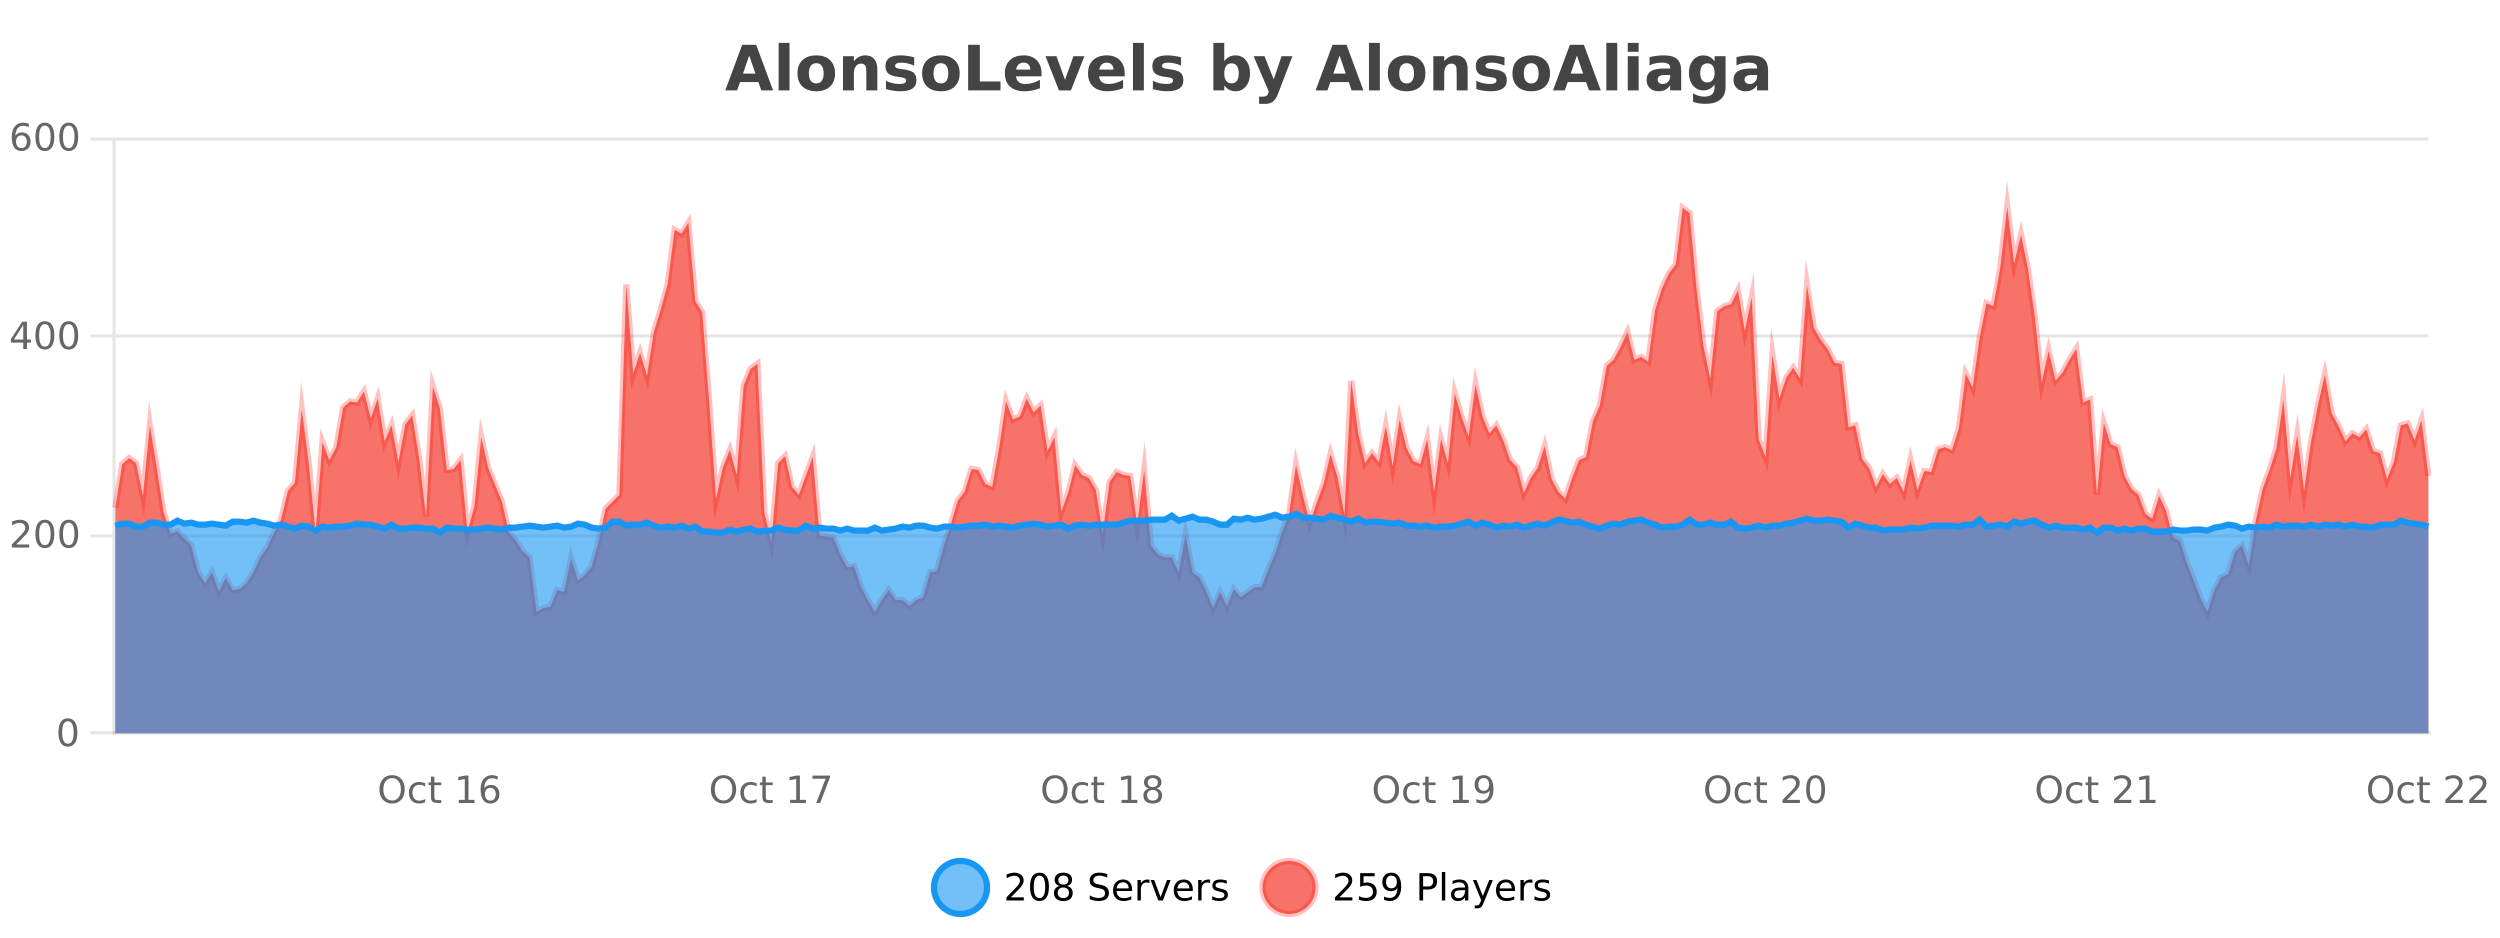
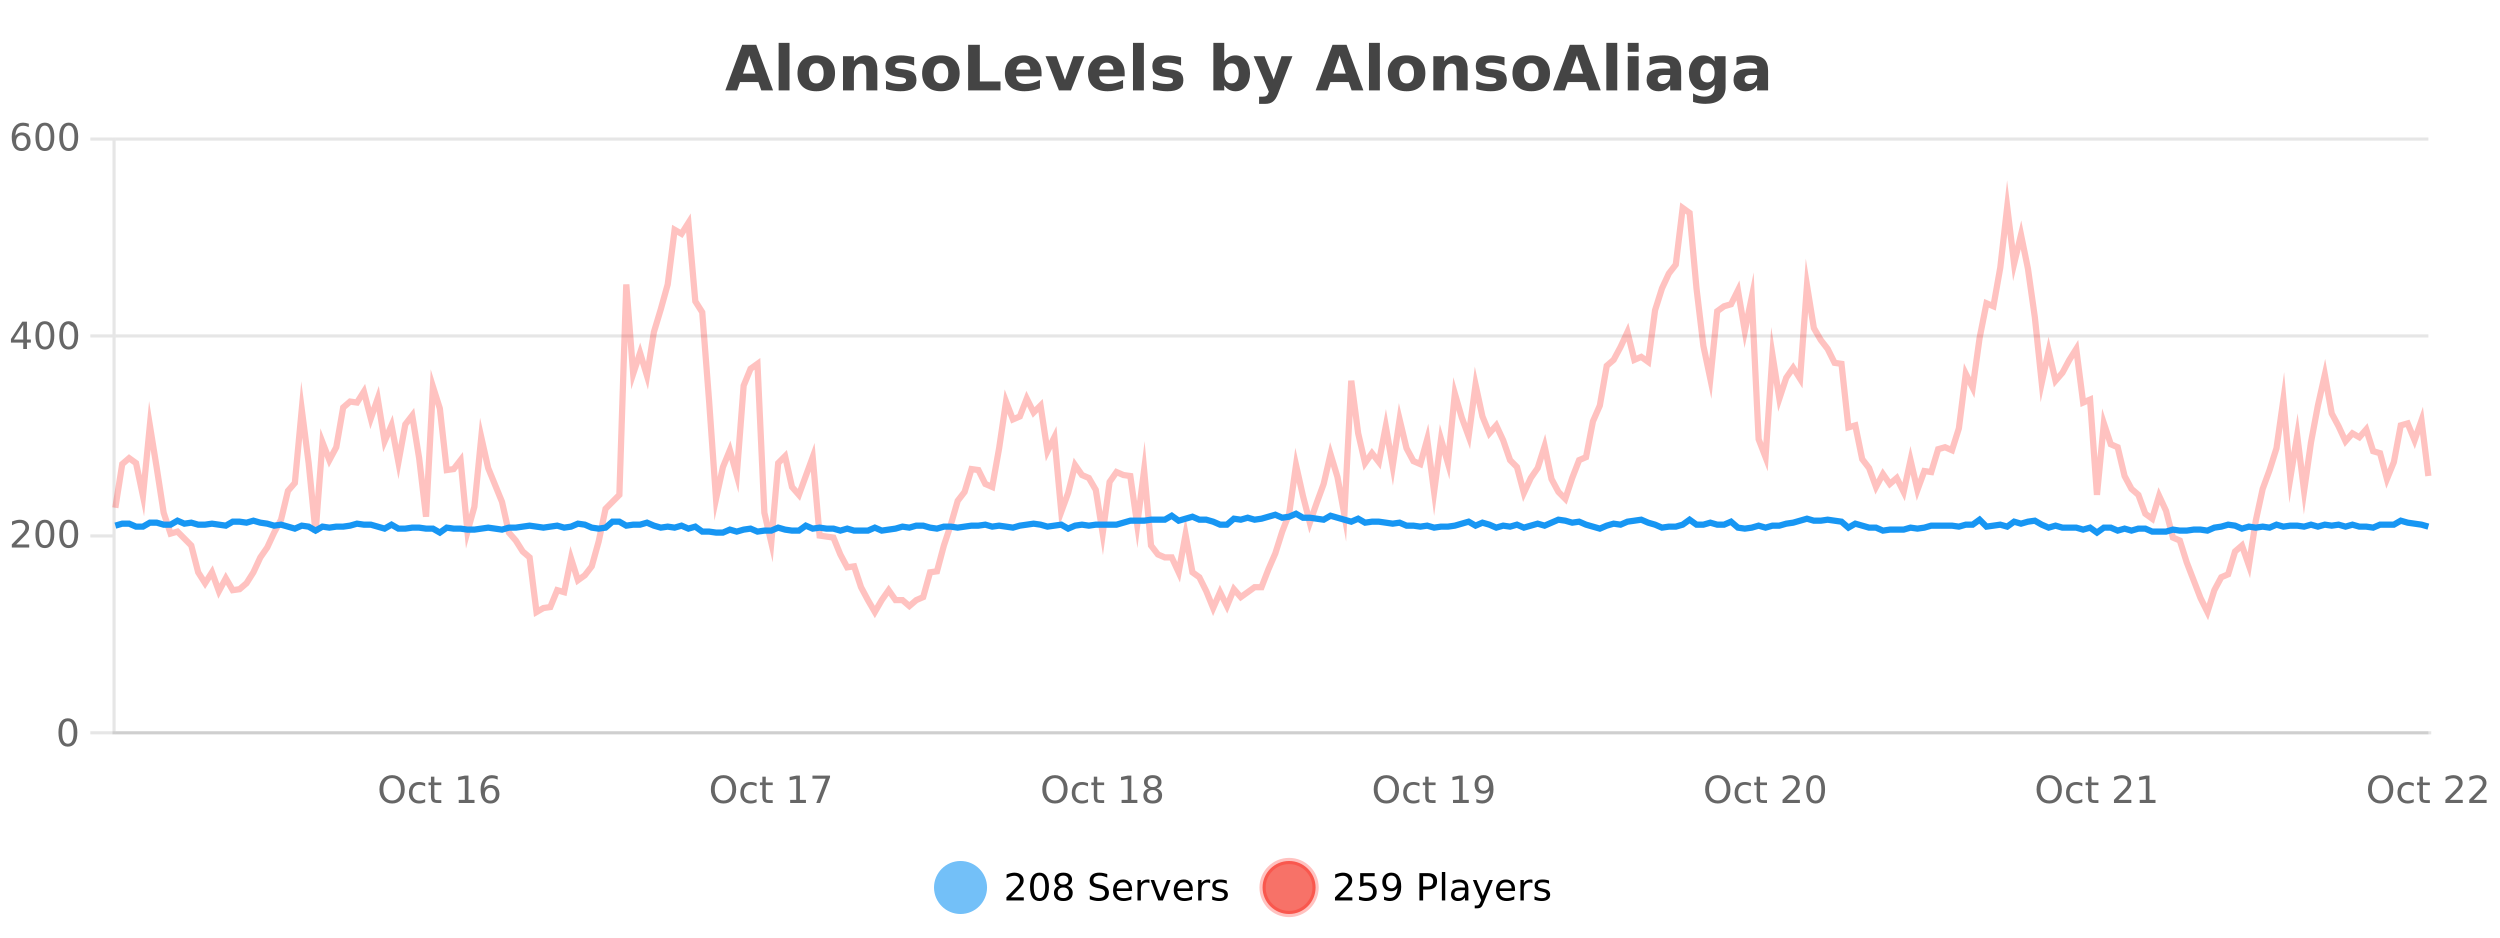
<svg xmlns="http://www.w3.org/2000/svg" width="800pt" height="300pt" viewBox="0 0 800 300" version="1.1">
  <defs>
    <clipPath id="clip1">
      <path d="M 270 263 L 345 263 L 345 300 L 270 300 Z M 270 263 " />
    </clipPath>
    <clipPath id="clip2">
      <path d="M 375 263 L 450 263 L 450 300 L 375 300 Z M 375 263 " />
    </clipPath>
    <clipPath id="clip3">
-       <path d="M 36.906 66 L 777.086 66 L 777.086 234.602 L 36.906 234.602 Z M 36.906 66 " />
-     </clipPath>
+       </clipPath>
    <clipPath id="clip4">
      <path d="M 35.906 43 L 778.086 43 L 778.086 225 L 35.906 225 Z M 35.906 43 " />
    </clipPath>
    <clipPath id="clip5">
-       <path d="M 36.906 164 L 777.086 164 L 777.086 234.602 L 36.906 234.602 Z M 36.906 164 " />
-     </clipPath>
+       </clipPath>
    <clipPath id="clip6">
      <path d="M 35.906 136 L 778.086 136 L 778.086 199 L 35.906 199 Z M 35.906 136 " />
    </clipPath>
  </defs>
  <g id="surface1836621">
    <rect x="0" y="0" width="800" height="300" style="fill:rgb(100%,100%,100%);fill-opacity:1;stroke:none;" />
    <path style="fill:none;stroke-width:1;stroke-linecap:butt;stroke-linejoin:miter;stroke:rgb(0%,0%,0%);stroke-opacity:0.098;stroke-miterlimit:10;" d="M 37 234.5 L 777.086 234.5 " />
    <path style="fill:none;stroke-width:1;stroke-linecap:butt;stroke-linejoin:miter;stroke:rgb(0%,0%,0%);stroke-opacity:0.098;stroke-miterlimit:10;" d="M 28.906 234.5 L 36 234.5 " />
-     <path style="fill:none;stroke-width:1;stroke-linecap:butt;stroke-linejoin:miter;stroke:rgb(0%,0%,0%);stroke-opacity:0.098;stroke-miterlimit:10;" d="M 37 171.5 L 777.086 171.5 " />
    <path style="fill:none;stroke-width:1;stroke-linecap:butt;stroke-linejoin:miter;stroke:rgb(0%,0%,0%);stroke-opacity:0.098;stroke-miterlimit:10;" d="M 28.906 171.5 L 36 171.5 " />
    <path style="fill:none;stroke-width:1;stroke-linecap:butt;stroke-linejoin:miter;stroke:rgb(0%,0%,0%);stroke-opacity:0.098;stroke-miterlimit:10;" d="M 37 107.5 L 777.086 107.5 " />
    <path style="fill:none;stroke-width:1;stroke-linecap:butt;stroke-linejoin:miter;stroke:rgb(0%,0%,0%);stroke-opacity:0.098;stroke-miterlimit:10;" d="M 28.906 107.5 L 36 107.5 " />
    <path style="fill:none;stroke-width:1;stroke-linecap:butt;stroke-linejoin:miter;stroke:rgb(0%,0%,0%);stroke-opacity:0.098;stroke-miterlimit:10;" d="M 37 44.5 L 777.086 44.5 " />
    <path style="fill:none;stroke-width:1;stroke-linecap:butt;stroke-linejoin:miter;stroke:rgb(0%,0%,0%);stroke-opacity:0.098;stroke-miterlimit:10;" d="M 28.906 44.5 L 36 44.5 " />
    <path style=" stroke:none;fill-rule:nonzero;fill:rgb(9.02%,58.824%,95.294%);fill-opacity:0.6;" d="M 315.852 284 C 315.852 288.688 312.055 292.484 307.367 292.484 C 302.684 292.484 298.883 288.688 298.883 284 C 298.883 279.312 302.684 275.516 307.367 275.516 C 312.055 275.516 315.852 279.312 315.852 284 Z M 315.852 284 " />
    <g clip-path="url(#clip1)" clip-rule="nonzero">
-       <path style="fill:none;stroke-width:2;stroke-linecap:butt;stroke-linejoin:miter;stroke:rgb(9.02%,58.824%,95.294%);stroke-opacity:1;stroke-miterlimit:10;" d="M 315.852 284 C 315.852 288.688 312.055 292.484 307.367 292.484 C 302.684 292.484 298.883 288.688 298.883 284 C 298.883 279.312 302.684 275.516 307.367 275.516 C 312.055 275.516 315.852 279.312 315.852 284 Z M 315.852 284 " />
-     </g>
+       </g>
    <path style=" stroke:none;fill-rule:nonzero;fill:rgb(0%,0%,0%);fill-opacity:1;" d="M 323.477 287.156 L 327.617 287.156 L 327.617 288.156 L 322.055 288.156 L 322.055 287.156 C 322.5 286.699 323.109 286.078 323.883 285.297 C 324.664 284.508 325.152 283.996 325.352 283.766 C 325.734 283.352 326 282.996 326.148 282.703 C 326.305 282.402 326.383 282.109 326.383 281.828 C 326.383 281.359 326.215 280.98 325.883 280.688 C 325.559 280.398 325.137 280.25 324.617 280.25 C 324.242 280.25 323.844 280.312 323.43 280.438 C 323.023 280.562 322.586 280.762 322.117 281.031 L 322.117 279.828 C 322.594 279.641 323.039 279.5 323.445 279.406 C 323.859 279.305 324.242 279.25 324.586 279.25 C 325.492 279.25 326.215 279.48 326.758 279.938 C 327.297 280.387 327.57 280.992 327.57 281.75 C 327.57 282.105 327.5 282.445 327.367 282.766 C 327.23 283.09 326.984 283.469 326.633 283.906 C 326.527 284.023 326.215 284.352 325.695 284.891 C 325.172 285.434 324.434 286.188 323.477 287.156 Z M 332.629 280.188 C 332.023 280.188 331.566 280.492 331.254 281.094 C 330.949 281.688 330.801 282.59 330.801 283.797 C 330.801 284.996 330.949 285.898 331.254 286.5 C 331.566 287.094 332.023 287.391 332.629 287.391 C 333.242 287.391 333.699 287.094 334.004 286.5 C 334.316 285.898 334.473 284.996 334.473 283.797 C 334.473 282.59 334.316 281.688 334.004 281.094 C 333.699 280.492 333.242 280.188 332.629 280.188 Z M 332.629 279.25 C 333.605 279.25 334.355 279.641 334.879 280.422 C 335.398 281.195 335.66 282.32 335.66 283.797 C 335.66 285.266 335.398 286.391 334.879 287.172 C 334.355 287.945 333.605 288.328 332.629 288.328 C 331.648 288.328 330.898 287.945 330.379 287.172 C 329.867 286.391 329.613 285.266 329.613 283.797 C 329.613 282.32 329.867 281.195 330.379 280.422 C 330.898 279.641 331.648 279.25 332.629 279.25 Z M 340.266 284 C 339.703 284 339.258 284.152 338.938 284.453 C 338.613 284.758 338.453 285.168 338.453 285.688 C 338.453 286.219 338.613 286.637 338.938 286.938 C 339.258 287.242 339.703 287.391 340.266 287.391 C 340.828 287.391 341.27 287.242 341.594 286.938 C 341.914 286.637 342.078 286.219 342.078 285.688 C 342.078 285.168 341.914 284.758 341.594 284.453 C 341.281 284.152 340.836 284 340.266 284 Z M 339.078 283.5 C 338.578 283.375 338.18 283.141 337.891 282.797 C 337.609 282.445 337.469 282.016 337.469 281.516 C 337.469 280.82 337.719 280.266 338.219 279.859 C 338.719 279.453 339.398 279.25 340.266 279.25 C 341.141 279.25 341.82 279.453 342.312 279.859 C 342.812 280.266 343.062 280.82 343.062 281.516 C 343.062 282.016 342.922 282.445 342.641 282.797 C 342.359 283.141 341.961 283.375 341.453 283.5 C 342.023 283.637 342.469 283.898 342.781 284.281 C 343.102 284.668 343.266 285.137 343.266 285.688 C 343.266 286.543 343.004 287.199 342.484 287.656 C 341.973 288.105 341.234 288.328 340.266 288.328 C 339.305 288.328 338.566 288.105 338.047 287.656 C 337.523 287.199 337.266 286.543 337.266 285.688 C 337.266 285.137 337.426 284.668 337.75 284.281 C 338.07 283.898 338.516 283.637 339.078 283.5 Z M 338.656 281.625 C 338.656 282.086 338.797 282.438 339.078 282.688 C 339.359 282.938 339.754 283.062 340.266 283.062 C 340.773 283.062 341.172 282.938 341.453 282.688 C 341.742 282.438 341.891 282.086 341.891 281.625 C 341.891 281.18 341.742 280.828 341.453 280.578 C 341.172 280.32 340.773 280.188 340.266 280.188 C 339.754 280.188 339.359 280.32 339.078 280.578 C 338.797 280.828 338.656 281.18 338.656 281.625 Z M 354.32 279.688 L 354.32 280.844 C 353.871 280.637 353.445 280.48 353.039 280.375 C 352.641 280.262 352.262 280.203 351.898 280.203 C 351.25 280.203 350.75 280.328 350.398 280.578 C 350.055 280.828 349.883 281.188 349.883 281.656 C 349.883 282.043 349.996 282.336 350.227 282.531 C 350.453 282.73 350.898 282.887 351.555 283 L 352.258 283.156 C 353.141 283.324 353.793 283.621 354.211 284.047 C 354.637 284.465 354.852 285.027 354.852 285.734 C 354.852 286.59 354.562 287.234 353.992 287.672 C 353.43 288.109 352.594 288.328 351.492 288.328 C 351.086 288.328 350.648 288.281 350.18 288.188 C 349.711 288.094 349.227 287.953 348.727 287.766 L 348.727 286.547 C 349.203 286.82 349.672 287.023 350.133 287.156 C 350.602 287.293 351.055 287.359 351.492 287.359 C 352.168 287.359 352.688 287.23 353.055 286.969 C 353.43 286.699 353.617 286.32 353.617 285.828 C 353.617 285.402 353.48 285.07 353.211 284.828 C 352.949 284.578 352.516 284.398 351.914 284.281 L 351.195 284.141 C 350.309 283.965 349.668 283.688 349.273 283.312 C 348.887 282.938 348.695 282.418 348.695 281.75 C 348.695 280.969 348.965 280.359 349.508 279.922 C 350.047 279.477 350.797 279.25 351.758 279.25 C 352.172 279.25 352.59 279.289 353.008 279.359 C 353.434 279.434 353.871 279.543 354.32 279.688 Z M 362.266 284.609 L 362.266 285.125 L 357.297 285.125 C 357.348 285.875 357.57 286.445 357.969 286.828 C 358.375 287.215 358.93 287.406 359.641 287.406 C 360.055 287.406 360.457 287.359 360.844 287.266 C 361.238 287.164 361.629 287.008 362.016 286.797 L 362.016 287.828 C 361.617 287.984 361.219 288.105 360.812 288.188 C 360.406 288.281 359.992 288.328 359.578 288.328 C 358.535 288.328 357.707 288.027 357.094 287.422 C 356.477 286.809 356.172 285.98 356.172 284.938 C 356.172 283.867 356.461 283.016 357.047 282.391 C 357.629 281.758 358.41 281.438 359.391 281.438 C 360.273 281.438 360.973 281.727 361.484 282.297 C 362.004 282.859 362.266 283.633 362.266 284.609 Z M 361.188 284.281 C 361.176 283.699 361.008 283.23 360.688 282.875 C 360.363 282.523 359.938 282.344 359.406 282.344 C 358.801 282.344 358.316 282.516 357.953 282.859 C 357.598 283.203 357.395 283.684 357.344 284.297 Z M 367.836 282.594 C 367.711 282.531 367.574 282.484 367.43 282.453 C 367.293 282.414 367.137 282.391 366.961 282.391 C 366.355 282.391 365.887 282.59 365.555 282.984 C 365.23 283.383 365.07 283.953 365.07 284.703 L 365.07 288.156 L 363.992 288.156 L 363.992 281.594 L 365.07 281.594 L 365.07 282.609 C 365.297 282.215 365.594 281.922 365.961 281.734 C 366.324 281.539 366.766 281.438 367.289 281.438 C 367.359 281.438 367.438 281.445 367.523 281.453 C 367.617 281.465 367.715 281.48 367.82 281.5 Z M 368.195 281.594 L 369.336 281.594 L 371.383 287.094 L 373.445 281.594 L 374.586 281.594 L 372.117 288.156 L 370.648 288.156 Z M 381.688 284.609 L 381.688 285.125 L 376.719 285.125 C 376.77 285.875 376.992 286.445 377.391 286.828 C 377.797 287.215 378.352 287.406 379.062 287.406 C 379.477 287.406 379.879 287.359 380.266 287.266 C 380.66 287.164 381.051 287.008 381.438 286.797 L 381.438 287.828 C 381.039 287.984 380.641 288.105 380.234 288.188 C 379.828 288.281 379.414 288.328 379 288.328 C 377.957 288.328 377.129 288.027 376.516 287.422 C 375.898 286.809 375.594 285.98 375.594 284.938 C 375.594 283.867 375.883 283.016 376.469 282.391 C 377.051 281.758 377.832 281.438 378.812 281.438 C 379.695 281.438 380.395 281.727 380.906 282.297 C 381.426 282.859 381.688 283.633 381.688 284.609 Z M 380.609 284.281 C 380.598 283.699 380.43 283.23 380.109 282.875 C 379.785 282.523 379.359 282.344 378.828 282.344 C 378.223 282.344 377.738 282.516 377.375 282.859 C 377.02 283.203 376.816 283.684 376.766 284.297 Z M 387.258 282.594 C 387.133 282.531 386.996 282.484 386.852 282.453 C 386.715 282.414 386.559 282.391 386.383 282.391 C 385.777 282.391 385.309 282.59 384.977 282.984 C 384.652 283.383 384.492 283.953 384.492 284.703 L 384.492 288.156 L 383.414 288.156 L 383.414 281.594 L 384.492 281.594 L 384.492 282.609 C 384.719 282.215 385.016 281.922 385.383 281.734 C 385.746 281.539 386.188 281.438 386.711 281.438 C 386.781 281.438 386.859 281.445 386.945 281.453 C 387.039 281.465 387.137 281.48 387.242 281.5 Z M 392.562 281.781 L 392.562 282.812 C 392.258 282.656 391.941 282.543 391.609 282.469 C 391.285 282.387 390.945 282.344 390.594 282.344 C 390.062 282.344 389.66 282.43 389.391 282.594 C 389.117 282.75 388.984 282.996 388.984 283.328 C 388.984 283.578 389.078 283.777 389.266 283.922 C 389.461 284.059 389.852 284.188 390.438 284.312 L 390.797 284.406 C 391.566 284.562 392.113 284.793 392.438 285.094 C 392.758 285.398 392.922 285.812 392.922 286.344 C 392.922 286.961 392.676 287.445 392.188 287.797 C 391.707 288.152 391.047 288.328 390.203 288.328 C 389.848 288.328 389.477 288.289 389.094 288.219 C 388.719 288.156 388.32 288.059 387.906 287.922 L 387.906 286.797 C 388.301 287.008 388.691 287.164 389.078 287.266 C 389.461 287.371 389.848 287.422 390.234 287.422 C 390.734 287.422 391.117 287.34 391.391 287.172 C 391.672 286.996 391.812 286.746 391.812 286.422 C 391.812 286.133 391.711 285.906 391.516 285.75 C 391.316 285.594 390.883 285.445 390.219 285.297 L 389.844 285.219 C 389.176 285.074 388.691 284.855 388.391 284.562 C 388.098 284.273 387.953 283.875 387.953 283.375 C 387.953 282.75 388.172 282.273 388.609 281.938 C 389.047 281.605 389.664 281.438 390.469 281.438 C 390.863 281.438 391.238 281.469 391.594 281.531 C 391.945 281.586 392.27 281.668 392.562 281.781 Z M 317.367 277.016 " />
    <path style=" stroke:none;fill-rule:nonzero;fill:rgb(96.863%,44.706%,40.784%);fill-opacity:1;" d="M 420.988 284 C 420.988 288.688 417.191 292.484 412.504 292.484 C 407.82 292.484 404.02 288.688 404.02 284 C 404.02 279.312 407.82 275.516 412.504 275.516 C 417.191 275.516 420.988 279.312 420.988 284 Z M 420.988 284 " />
    <g clip-path="url(#clip2)" clip-rule="nonzero">
      <path style="fill:none;stroke-width:2;stroke-linecap:butt;stroke-linejoin:miter;stroke:rgb(100%,4.706%,0%);stroke-opacity:0.247;stroke-miterlimit:10;" d="M 420.988 284 C 420.988 288.688 417.191 292.484 412.504 292.484 C 407.82 292.484 404.02 288.688 404.02 284 C 404.02 279.312 407.82 275.516 412.504 275.516 C 417.191 275.516 420.988 279.312 420.988 284 Z M 420.988 284 " />
    </g>
    <path style=" stroke:none;fill-rule:nonzero;fill:rgb(0%,0%,0%);fill-opacity:1;" d="M 428.617 287.156 L 432.758 287.156 L 432.758 288.156 L 427.195 288.156 L 427.195 287.156 C 427.641 286.699 428.25 286.078 429.023 285.297 C 429.805 284.508 430.293 283.996 430.492 283.766 C 430.875 283.352 431.141 282.996 431.289 282.703 C 431.445 282.402 431.523 282.109 431.523 281.828 C 431.523 281.359 431.355 280.98 431.023 280.688 C 430.699 280.398 430.277 280.25 429.758 280.25 C 429.383 280.25 428.984 280.312 428.57 280.438 C 428.164 280.562 427.727 280.762 427.258 281.031 L 427.258 279.828 C 427.734 279.641 428.18 279.5 428.586 279.406 C 429 279.305 429.383 279.25 429.727 279.25 C 430.633 279.25 431.355 279.48 431.898 279.938 C 432.438 280.387 432.711 280.992 432.711 281.75 C 432.711 282.105 432.641 282.445 432.508 282.766 C 432.371 283.09 432.125 283.469 431.773 283.906 C 431.668 284.023 431.355 284.352 430.836 284.891 C 430.312 285.434 429.574 286.188 428.617 287.156 Z M 435.25 279.406 L 439.891 279.406 L 439.891 280.406 L 436.328 280.406 L 436.328 282.547 C 436.504 282.484 436.676 282.445 436.844 282.422 C 437.02 282.391 437.191 282.375 437.359 282.375 C 438.336 282.375 439.113 282.648 439.688 283.188 C 440.258 283.719 440.547 284.438 440.547 285.344 C 440.547 286.293 440.25 287.027 439.656 287.547 C 439.07 288.07 438.25 288.328 437.188 288.328 C 436.812 288.328 436.43 288.297 436.047 288.234 C 435.672 288.172 435.281 288.078 434.875 287.953 L 434.875 286.766 C 435.227 286.953 435.594 287.094 435.969 287.188 C 436.344 287.281 436.738 287.328 437.156 287.328 C 437.832 287.328 438.367 287.152 438.766 286.797 C 439.16 286.445 439.359 285.961 439.359 285.344 C 439.359 284.742 439.16 284.262 438.766 283.906 C 438.367 283.555 437.832 283.375 437.156 283.375 C 436.844 283.375 436.523 283.414 436.203 283.484 C 435.891 283.547 435.57 283.652 435.25 283.797 Z M 442.898 287.969 L 442.898 286.891 C 443.199 287.039 443.5 287.148 443.805 287.219 C 444.105 287.293 444.406 287.328 444.711 287.328 C 445.492 287.328 446.086 287.07 446.492 286.547 C 446.906 286.016 447.141 285.215 447.195 284.141 C 446.977 284.484 446.688 284.746 446.336 284.922 C 445.992 285.102 445.605 285.188 445.18 285.188 C 444.305 285.188 443.609 284.93 443.102 284.406 C 442.59 283.875 442.336 283.148 442.336 282.219 C 442.336 281.324 442.602 280.605 443.133 280.062 C 443.664 279.523 444.371 279.25 445.258 279.25 C 446.266 279.25 447.039 279.641 447.57 280.422 C 448.109 281.195 448.383 282.32 448.383 283.797 C 448.383 285.172 448.055 286.273 447.398 287.094 C 446.742 287.918 445.859 288.328 444.758 288.328 C 444.453 288.328 444.152 288.297 443.852 288.234 C 443.547 288.18 443.23 288.094 442.898 287.969 Z M 445.258 284.266 C 445.789 284.266 446.211 284.086 446.523 283.719 C 446.836 283.355 446.992 282.855 446.992 282.219 C 446.992 281.594 446.836 281.102 446.523 280.734 C 446.211 280.371 445.789 280.188 445.258 280.188 C 444.727 280.188 444.305 280.371 443.992 280.734 C 443.688 281.102 443.539 281.594 443.539 282.219 C 443.539 282.855 443.688 283.355 443.992 283.719 C 444.305 284.086 444.727 284.266 445.258 284.266 Z M 455.398 280.375 L 455.398 283.672 L 456.883 283.672 C 457.434 283.672 457.859 283.531 458.164 283.25 C 458.465 282.961 458.617 282.547 458.617 282.016 C 458.617 281.496 458.465 281.094 458.164 280.812 C 457.859 280.523 457.434 280.375 456.883 280.375 Z M 454.211 279.406 L 456.883 279.406 C 457.871 279.406 458.617 279.633 459.117 280.078 C 459.617 280.516 459.867 281.164 459.867 282.016 C 459.867 282.883 459.617 283.539 459.117 283.984 C 458.617 284.422 457.871 284.641 456.883 284.641 L 455.398 284.641 L 455.398 288.156 L 454.211 288.156 Z M 461.398 279.031 L 462.477 279.031 L 462.477 288.156 L 461.398 288.156 Z M 467.719 284.859 C 466.852 284.859 466.25 284.961 465.906 285.156 C 465.57 285.355 465.406 285.695 465.406 286.172 C 465.406 286.559 465.531 286.867 465.781 287.094 C 466.039 287.312 466.383 287.422 466.812 287.422 C 467.414 287.422 467.895 287.215 468.25 286.797 C 468.613 286.371 468.797 285.805 468.797 285.094 L 468.797 284.859 Z M 469.875 284.406 L 469.875 288.156 L 468.797 288.156 L 468.797 287.156 C 468.547 287.555 468.238 287.852 467.875 288.047 C 467.508 288.234 467.062 288.328 466.531 288.328 C 465.852 288.328 465.316 288.141 464.922 287.766 C 464.523 287.383 464.328 286.875 464.328 286.25 C 464.328 285.512 464.57 284.953 465.062 284.578 C 465.562 284.203 466.301 284.016 467.281 284.016 L 468.797 284.016 L 468.797 283.906 C 468.797 283.406 468.629 283.023 468.297 282.75 C 467.973 282.48 467.52 282.344 466.938 282.344 C 466.562 282.344 466.191 282.391 465.828 282.484 C 465.473 282.578 465.133 282.715 464.812 282.891 L 464.812 281.891 C 465.207 281.734 465.586 281.621 465.953 281.547 C 466.328 281.477 466.691 281.438 467.047 281.438 C 467.992 281.438 468.703 281.684 469.172 282.172 C 469.641 282.664 469.875 283.406 469.875 284.406 Z M 474.82 288.766 C 474.516 289.547 474.219 290.055 473.93 290.297 C 473.637 290.535 473.25 290.656 472.773 290.656 L 471.914 290.656 L 471.914 289.75 L 472.539 289.75 C 472.84 289.75 473.07 289.676 473.227 289.531 C 473.391 289.395 473.574 289.066 473.773 288.547 L 473.977 288.047 L 471.32 281.594 L 472.461 281.594 L 474.508 286.719 L 476.57 281.594 L 477.711 281.594 Z M 484.812 284.609 L 484.812 285.125 L 479.844 285.125 C 479.895 285.875 480.117 286.445 480.516 286.828 C 480.922 287.215 481.477 287.406 482.188 287.406 C 482.602 287.406 483.004 287.359 483.391 287.266 C 483.785 287.164 484.176 287.008 484.562 286.797 L 484.562 287.828 C 484.164 287.984 483.766 288.105 483.359 288.188 C 482.953 288.281 482.539 288.328 482.125 288.328 C 481.082 288.328 480.254 288.027 479.641 287.422 C 479.023 286.809 478.719 285.98 478.719 284.938 C 478.719 283.867 479.008 283.016 479.594 282.391 C 480.176 281.758 480.957 281.438 481.938 281.438 C 482.82 281.438 483.52 281.727 484.031 282.297 C 484.551 282.859 484.812 283.633 484.812 284.609 Z M 483.734 284.281 C 483.723 283.699 483.555 283.23 483.234 282.875 C 482.91 282.523 482.484 282.344 481.953 282.344 C 481.348 282.344 480.863 282.516 480.5 282.859 C 480.145 283.203 479.941 283.684 479.891 284.297 Z M 490.383 282.594 C 490.258 282.531 490.121 282.484 489.977 282.453 C 489.84 282.414 489.684 282.391 489.508 282.391 C 488.902 282.391 488.434 282.59 488.102 282.984 C 487.777 283.383 487.617 283.953 487.617 284.703 L 487.617 288.156 L 486.539 288.156 L 486.539 281.594 L 487.617 281.594 L 487.617 282.609 C 487.844 282.215 488.141 281.922 488.508 281.734 C 488.871 281.539 489.312 281.438 489.836 281.438 C 489.906 281.438 489.984 281.445 490.07 281.453 C 490.164 281.465 490.262 281.48 490.367 281.5 Z M 495.691 281.781 L 495.691 282.812 C 495.387 282.656 495.07 282.543 494.738 282.469 C 494.414 282.387 494.074 282.344 493.723 282.344 C 493.191 282.344 492.789 282.43 492.52 282.594 C 492.246 282.75 492.113 282.996 492.113 283.328 C 492.113 283.578 492.207 283.777 492.395 283.922 C 492.59 284.059 492.98 284.188 493.566 284.312 L 493.926 284.406 C 494.695 284.562 495.242 284.793 495.566 285.094 C 495.887 285.398 496.051 285.812 496.051 286.344 C 496.051 286.961 495.805 287.445 495.316 287.797 C 494.836 288.152 494.176 288.328 493.332 288.328 C 492.977 288.328 492.605 288.289 492.223 288.219 C 491.848 288.156 491.449 288.059 491.035 287.922 L 491.035 286.797 C 491.43 287.008 491.82 287.164 492.207 287.266 C 492.59 287.371 492.977 287.422 493.363 287.422 C 493.863 287.422 494.246 287.34 494.52 287.172 C 494.801 286.996 494.941 286.746 494.941 286.422 C 494.941 286.133 494.84 285.906 494.645 285.75 C 494.445 285.594 494.012 285.445 493.348 285.297 L 492.973 285.219 C 492.305 285.074 491.82 284.855 491.52 284.562 C 491.227 284.273 491.082 283.875 491.082 283.375 C 491.082 282.75 491.301 282.273 491.738 281.938 C 492.176 281.605 492.793 281.438 493.598 281.438 C 493.992 281.438 494.367 281.469 494.723 281.531 C 495.074 281.586 495.398 281.668 495.691 281.781 Z M 422.504 277.016 " />
    <path style=" stroke:none;fill-rule:nonzero;fill:rgb(26.667%,26.667%,26.667%);fill-opacity:1;" d="M 242.688 26.266 L 236.812 26.266 L 235.875 28.922 L 232.094 28.922 L 237.5 14.344 L 241.984 14.344 L 247.375 28.922 L 243.609 28.922 Z M 237.75 23.562 L 241.734 23.562 L 239.75 17.766 Z M 249.164 13.719 L 252.648 13.719 L 252.648 28.922 L 249.164 28.922 Z M 261.227 20.219 C 260.445 20.219 259.852 20.5 259.445 21.062 C 259.039 21.617 258.836 22.418 258.836 23.469 C 258.836 24.512 259.039 25.312 259.445 25.875 C 259.852 26.43 260.445 26.703 261.227 26.703 C 261.984 26.703 262.562 26.43 262.961 25.875 C 263.367 25.312 263.57 24.512 263.57 23.469 C 263.57 22.418 263.367 21.617 262.961 21.062 C 262.562 20.5 261.984 20.219 261.227 20.219 Z M 261.227 17.719 C 263.102 17.719 264.562 18.23 265.617 19.25 C 266.68 20.262 267.211 21.668 267.211 23.469 C 267.211 25.262 266.68 26.668 265.617 27.688 C 264.562 28.699 263.102 29.203 261.227 29.203 C 259.328 29.203 257.852 28.699 256.789 27.688 C 255.727 26.668 255.195 25.262 255.195 23.469 C 255.195 21.668 255.727 20.262 256.789 19.25 C 257.852 18.23 259.328 17.719 261.227 17.719 Z M 280.746 22.266 L 280.746 28.922 L 277.23 28.922 L 277.23 23.828 C 277.23 22.883 277.207 22.23 277.168 21.875 C 277.125 21.512 277.051 21.246 276.949 21.078 C 276.812 20.852 276.625 20.672 276.387 20.547 C 276.156 20.422 275.891 20.359 275.59 20.359 C 274.859 20.359 274.285 20.641 273.871 21.203 C 273.453 21.766 273.246 22.547 273.246 23.547 L 273.246 28.922 L 269.762 28.922 L 269.762 17.984 L 273.246 17.984 L 273.246 19.578 C 273.777 18.945 274.34 18.477 274.934 18.172 C 275.527 17.871 276.176 17.719 276.887 17.719 C 278.156 17.719 279.113 18.109 279.762 18.891 C 280.418 19.664 280.746 20.789 280.746 22.266 Z M 292.531 18.328 L 292.531 20.984 C 291.789 20.672 291.07 20.438 290.375 20.281 C 289.676 20.125 289.016 20.047 288.391 20.047 C 287.734 20.047 287.242 20.133 286.922 20.297 C 286.598 20.465 286.438 20.719 286.438 21.062 C 286.438 21.344 286.555 21.559 286.797 21.703 C 287.047 21.852 287.484 21.961 288.109 22.031 L 288.734 22.125 C 290.523 22.355 291.727 22.73 292.344 23.25 C 292.957 23.773 293.266 24.59 293.266 25.703 C 293.266 26.871 292.832 27.746 291.969 28.328 C 291.113 28.914 289.836 29.203 288.141 29.203 C 287.41 29.203 286.66 29.145 285.891 29.031 C 285.117 28.918 284.328 28.746 283.516 28.516 L 283.516 25.859 C 284.211 26.203 284.926 26.461 285.656 26.625 C 286.383 26.793 287.129 26.875 287.891 26.875 C 288.578 26.875 289.094 26.781 289.438 26.594 C 289.781 26.406 289.953 26.125 289.953 25.75 C 289.953 25.438 289.832 25.211 289.594 25.062 C 289.352 24.906 288.879 24.789 288.172 24.703 L 287.562 24.625 C 286 24.43 284.906 24.07 284.281 23.547 C 283.656 23.016 283.344 22.215 283.344 21.141 C 283.344 19.984 283.738 19.125 284.531 18.562 C 285.332 18 286.551 17.719 288.188 17.719 C 288.832 17.719 289.508 17.773 290.219 17.875 C 290.926 17.969 291.695 18.121 292.531 18.328 Z M 301.109 20.219 C 300.328 20.219 299.734 20.5 299.328 21.062 C 298.922 21.617 298.719 22.418 298.719 23.469 C 298.719 24.512 298.922 25.312 299.328 25.875 C 299.734 26.43 300.328 26.703 301.109 26.703 C 301.867 26.703 302.445 26.43 302.844 25.875 C 303.25 25.312 303.453 24.512 303.453 23.469 C 303.453 22.418 303.25 21.617 302.844 21.062 C 302.445 20.5 301.867 20.219 301.109 20.219 Z M 301.109 17.719 C 302.984 17.719 304.445 18.23 305.5 19.25 C 306.562 20.262 307.094 21.668 307.094 23.469 C 307.094 25.262 306.562 26.668 305.5 27.688 C 304.445 28.699 302.984 29.203 301.109 29.203 C 299.211 29.203 297.734 28.699 296.672 27.688 C 295.609 26.668 295.078 25.262 295.078 23.469 C 295.078 21.668 295.609 20.262 296.672 19.25 C 297.734 18.23 299.211 17.719 301.109 17.719 Z M 309.801 14.344 L 313.551 14.344 L 313.551 26.078 L 320.16 26.078 L 320.16 28.922 L 309.801 28.922 Z M 333.297 23.422 L 333.297 24.422 L 325.125 24.422 C 325.207 25.246 325.504 25.859 326.016 26.266 C 326.523 26.672 327.234 26.875 328.141 26.875 C 328.879 26.875 329.633 26.766 330.406 26.547 C 331.176 26.328 331.969 26 332.781 25.562 L 332.781 28.25 C 331.957 28.562 331.129 28.797 330.297 28.953 C 329.473 29.117 328.648 29.203 327.828 29.203 C 325.848 29.203 324.305 28.703 323.203 27.703 C 322.109 26.695 321.562 25.281 321.562 23.469 C 321.562 21.68 322.098 20.273 323.172 19.25 C 324.254 18.23 325.738 17.719 327.625 17.719 C 329.344 17.719 330.719 18.242 331.75 19.281 C 332.781 20.312 333.297 21.695 333.297 23.422 Z M 329.703 22.266 C 329.703 21.602 329.508 21.062 329.125 20.656 C 328.738 20.25 328.234 20.047 327.609 20.047 C 326.93 20.047 326.379 20.242 325.953 20.625 C 325.535 21 325.273 21.547 325.172 22.266 Z M 334.562 17.984 L 338.062 17.984 L 340.797 25.547 L 343.5 17.984 L 347.016 17.984 L 342.703 28.922 L 338.859 28.922 Z M 359.898 23.422 L 359.898 24.422 L 351.727 24.422 C 351.809 25.246 352.105 25.859 352.617 26.266 C 353.125 26.672 353.836 26.875 354.742 26.875 C 355.48 26.875 356.234 26.766 357.008 26.547 C 357.777 26.328 358.57 26 359.383 25.562 L 359.383 28.25 C 358.559 28.562 357.73 28.797 356.898 28.953 C 356.074 29.117 355.25 29.203 354.43 29.203 C 352.449 29.203 350.906 28.703 349.805 27.703 C 348.711 26.695 348.164 25.281 348.164 23.469 C 348.164 21.68 348.699 20.273 349.773 19.25 C 350.855 18.23 352.34 17.719 354.227 17.719 C 355.945 17.719 357.32 18.242 358.352 19.281 C 359.383 20.312 359.898 21.695 359.898 23.422 Z M 356.305 22.266 C 356.305 21.602 356.109 21.062 355.727 20.656 C 355.34 20.25 354.836 20.047 354.211 20.047 C 353.531 20.047 352.98 20.242 352.555 20.625 C 352.137 21 351.875 21.547 351.773 22.266 Z M 362.555 13.719 L 366.039 13.719 L 366.039 28.922 L 362.555 28.922 Z M 377.941 18.328 L 377.941 20.984 C 377.199 20.672 376.48 20.438 375.785 20.281 C 375.086 20.125 374.426 20.047 373.801 20.047 C 373.145 20.047 372.652 20.133 372.332 20.297 C 372.008 20.465 371.848 20.719 371.848 21.062 C 371.848 21.344 371.965 21.559 372.207 21.703 C 372.457 21.852 372.895 21.961 373.52 22.031 L 374.145 22.125 C 375.934 22.355 377.137 22.73 377.754 23.25 C 378.367 23.773 378.676 24.59 378.676 25.703 C 378.676 26.871 378.242 27.746 377.379 28.328 C 376.523 28.914 375.246 29.203 373.551 29.203 C 372.82 29.203 372.07 29.145 371.301 29.031 C 370.527 28.918 369.738 28.746 368.926 28.516 L 368.926 25.859 C 369.621 26.203 370.336 26.461 371.066 26.625 C 371.793 26.793 372.539 26.875 373.301 26.875 C 373.988 26.875 374.504 26.781 374.848 26.594 C 375.191 26.406 375.363 26.125 375.363 25.75 C 375.363 25.438 375.242 25.211 375.004 25.062 C 374.762 24.906 374.289 24.789 373.582 24.703 L 372.973 24.625 C 371.41 24.43 370.316 24.07 369.691 23.547 C 369.066 23.016 368.754 22.215 368.754 21.141 C 368.754 19.984 369.148 19.125 369.941 18.562 C 370.742 18 371.961 17.719 373.598 17.719 C 374.242 17.719 374.918 17.773 375.629 17.875 C 376.336 17.969 377.105 18.121 377.941 18.328 Z M 394.09 26.672 C 394.84 26.672 395.41 26.402 395.809 25.859 C 396.203 25.309 396.402 24.512 396.402 23.469 C 396.402 22.43 396.203 21.637 395.809 21.094 C 395.41 20.543 394.84 20.266 394.09 20.266 C 393.34 20.266 392.762 20.543 392.355 21.094 C 391.957 21.637 391.762 22.43 391.762 23.469 C 391.762 24.5 391.957 25.293 392.355 25.844 C 392.762 26.398 393.34 26.672 394.09 26.672 Z M 391.762 19.578 C 392.25 18.945 392.785 18.477 393.371 18.172 C 393.953 17.871 394.625 17.719 395.387 17.719 C 396.738 17.719 397.848 18.258 398.715 19.328 C 399.578 20.402 400.012 21.781 400.012 23.469 C 400.012 25.148 399.578 26.523 398.715 27.594 C 397.848 28.668 396.738 29.203 395.387 29.203 C 394.625 29.203 393.953 29.051 393.371 28.75 C 392.785 28.449 392.25 27.98 391.762 27.344 L 391.762 28.922 L 388.277 28.922 L 388.277 13.719 L 391.762 13.719 Z M 401.156 17.984 L 404.641 17.984 L 407.594 25.406 L 410.094 17.984 L 413.578 17.984 L 408.984 29.953 C 408.523 31.172 407.984 32.02 407.359 32.5 C 406.742 32.988 405.938 33.234 404.938 33.234 L 402.906 33.234 L 402.906 30.938 L 404 30.938 C 404.594 30.938 405.023 30.844 405.297 30.656 C 405.566 30.469 405.773 30.129 405.922 29.641 L 406.031 29.344 Z M 431.594 26.266 L 425.719 26.266 L 424.781 28.922 L 421 28.922 L 426.406 14.344 L 430.891 14.344 L 436.281 28.922 L 432.516 28.922 Z M 426.656 23.562 L 430.641 23.562 L 428.656 17.766 Z M 438.07 13.719 L 441.555 13.719 L 441.555 28.922 L 438.07 28.922 Z M 450.133 20.219 C 449.352 20.219 448.758 20.5 448.352 21.062 C 447.945 21.617 447.742 22.418 447.742 23.469 C 447.742 24.512 447.945 25.312 448.352 25.875 C 448.758 26.43 449.352 26.703 450.133 26.703 C 450.891 26.703 451.469 26.43 451.867 25.875 C 452.273 25.312 452.477 24.512 452.477 23.469 C 452.477 22.418 452.273 21.617 451.867 21.062 C 451.469 20.5 450.891 20.219 450.133 20.219 Z M 450.133 17.719 C 452.008 17.719 453.469 18.23 454.523 19.25 C 455.586 20.262 456.117 21.668 456.117 23.469 C 456.117 25.262 455.586 26.668 454.523 27.688 C 453.469 28.699 452.008 29.203 450.133 29.203 C 448.234 29.203 446.758 28.699 445.695 27.688 C 444.633 26.668 444.102 25.262 444.102 23.469 C 444.102 21.668 444.633 20.262 445.695 19.25 C 446.758 18.23 448.234 17.719 450.133 17.719 Z M 469.652 22.266 L 469.652 28.922 L 466.137 28.922 L 466.137 23.828 C 466.137 22.883 466.113 22.23 466.074 21.875 C 466.031 21.512 465.957 21.246 465.855 21.078 C 465.719 20.852 465.531 20.672 465.293 20.547 C 465.062 20.422 464.797 20.359 464.496 20.359 C 463.766 20.359 463.191 20.641 462.777 21.203 C 462.359 21.766 462.152 22.547 462.152 23.547 L 462.152 28.922 L 458.668 28.922 L 458.668 17.984 L 462.152 17.984 L 462.152 19.578 C 462.684 18.945 463.246 18.477 463.84 18.172 C 464.434 17.871 465.082 17.719 465.793 17.719 C 467.062 17.719 468.02 18.109 468.668 18.891 C 469.324 19.664 469.652 20.789 469.652 22.266 Z M 481.438 18.328 L 481.438 20.984 C 480.695 20.672 479.977 20.438 479.281 20.281 C 478.582 20.125 477.922 20.047 477.297 20.047 C 476.641 20.047 476.148 20.133 475.828 20.297 C 475.504 20.465 475.344 20.719 475.344 21.062 C 475.344 21.344 475.461 21.559 475.703 21.703 C 475.953 21.852 476.391 21.961 477.016 22.031 L 477.641 22.125 C 479.43 22.355 480.633 22.73 481.25 23.25 C 481.863 23.773 482.172 24.59 482.172 25.703 C 482.172 26.871 481.738 27.746 480.875 28.328 C 480.02 28.914 478.742 29.203 477.047 29.203 C 476.316 29.203 475.566 29.145 474.797 29.031 C 474.023 28.918 473.234 28.746 472.422 28.516 L 472.422 25.859 C 473.117 26.203 473.832 26.461 474.562 26.625 C 475.289 26.793 476.035 26.875 476.797 26.875 C 477.484 26.875 478 26.781 478.344 26.594 C 478.688 26.406 478.859 26.125 478.859 25.75 C 478.859 25.438 478.738 25.211 478.5 25.062 C 478.258 24.906 477.785 24.789 477.078 24.703 L 476.469 24.625 C 474.906 24.43 473.812 24.07 473.188 23.547 C 472.562 23.016 472.25 22.215 472.25 21.141 C 472.25 19.984 472.645 19.125 473.438 18.562 C 474.238 18 475.457 17.719 477.094 17.719 C 477.738 17.719 478.414 17.773 479.125 17.875 C 479.832 17.969 480.602 18.121 481.438 18.328 Z M 490.016 20.219 C 489.234 20.219 488.641 20.5 488.234 21.062 C 487.828 21.617 487.625 22.418 487.625 23.469 C 487.625 24.512 487.828 25.312 488.234 25.875 C 488.641 26.43 489.234 26.703 490.016 26.703 C 490.773 26.703 491.352 26.43 491.75 25.875 C 492.156 25.312 492.359 24.512 492.359 23.469 C 492.359 22.418 492.156 21.617 491.75 21.062 C 491.352 20.5 490.773 20.219 490.016 20.219 Z M 490.016 17.719 C 491.891 17.719 493.352 18.23 494.406 19.25 C 495.469 20.262 496 21.668 496 23.469 C 496 25.262 495.469 26.668 494.406 27.688 C 493.352 28.699 491.891 29.203 490.016 29.203 C 488.117 29.203 486.641 28.699 485.578 27.688 C 484.516 26.668 483.984 25.262 483.984 23.469 C 483.984 21.668 484.516 20.262 485.578 19.25 C 486.641 18.23 488.117 17.719 490.016 17.719 Z M 507.551 26.266 L 501.676 26.266 L 500.738 28.922 L 496.957 28.922 L 502.363 14.344 L 506.848 14.344 L 512.238 28.922 L 508.473 28.922 Z M 502.613 23.562 L 506.598 23.562 L 504.613 17.766 Z M 514.031 13.719 L 517.516 13.719 L 517.516 28.922 L 514.031 28.922 Z M 520.883 17.984 L 524.367 17.984 L 524.367 28.922 L 520.883 28.922 Z M 520.883 13.719 L 524.367 13.719 L 524.367 16.578 L 520.883 16.578 Z M 532.633 24 C 531.902 24 531.355 24.125 530.992 24.375 C 530.625 24.617 530.445 24.98 530.445 25.469 C 530.445 25.906 530.59 26.25 530.883 26.5 C 531.184 26.75 531.594 26.875 532.117 26.875 C 532.773 26.875 533.324 26.641 533.773 26.172 C 534.23 25.703 534.461 25.117 534.461 24.406 L 534.461 24 Z M 537.977 22.688 L 537.977 28.922 L 534.461 28.922 L 534.461 27.297 C 533.992 27.965 533.461 28.449 532.867 28.75 C 532.281 29.051 531.57 29.203 530.727 29.203 C 529.602 29.203 528.684 28.875 527.977 28.219 C 527.266 27.555 526.914 26.695 526.914 25.641 C 526.914 24.359 527.352 23.422 528.227 22.828 C 529.109 22.227 530.5 21.922 532.398 21.922 L 534.461 21.922 L 534.461 21.641 C 534.461 21.09 534.242 20.688 533.805 20.438 C 533.367 20.18 532.684 20.047 531.758 20.047 C 531.008 20.047 530.309 20.125 529.664 20.281 C 529.016 20.43 528.418 20.648 527.867 20.938 L 527.867 18.281 C 528.617 18.094 529.367 17.953 530.117 17.859 C 530.875 17.766 531.637 17.719 532.398 17.719 C 534.367 17.719 535.789 18.109 536.664 18.891 C 537.539 19.664 537.977 20.93 537.977 22.688 Z M 548.672 27.062 C 548.191 27.699 547.66 28.168 547.078 28.469 C 546.492 28.773 545.82 28.922 545.062 28.922 C 543.727 28.922 542.625 28.398 541.75 27.344 C 540.883 26.293 540.453 24.953 540.453 23.328 C 540.453 21.695 540.883 20.355 541.75 19.312 C 542.625 18.262 543.727 17.734 545.062 17.734 C 545.82 17.734 546.492 17.887 547.078 18.188 C 547.66 18.492 548.191 18.965 548.672 19.609 L 548.672 17.984 L 552.188 17.984 L 552.188 27.812 C 552.188 29.57 551.629 30.914 550.516 31.844 C 549.41 32.77 547.801 33.234 545.688 33.234 C 545.008 33.234 544.348 33.18 543.703 33.078 C 543.066 32.973 542.426 32.816 541.781 32.609 L 541.781 29.875 C 542.395 30.227 542.992 30.488 543.578 30.656 C 544.16 30.832 544.75 30.922 545.344 30.922 C 546.488 30.922 547.328 30.672 547.859 30.172 C 548.398 29.672 548.672 28.887 548.672 27.812 Z M 546.359 20.266 C 545.641 20.266 545.078 20.531 544.672 21.062 C 544.266 21.594 544.062 22.352 544.062 23.328 C 544.062 24.328 544.254 25.09 544.641 25.609 C 545.035 26.121 545.609 26.375 546.359 26.375 C 547.086 26.375 547.656 26.109 548.062 25.578 C 548.469 25.047 548.672 24.297 548.672 23.328 C 548.672 22.352 548.469 21.594 548.062 21.062 C 547.656 20.531 547.086 20.266 546.359 20.266 Z M 560.445 24 C 559.715 24 559.168 24.125 558.805 24.375 C 558.438 24.617 558.258 24.98 558.258 25.469 C 558.258 25.906 558.402 26.25 558.695 26.5 C 558.996 26.75 559.406 26.875 559.93 26.875 C 560.586 26.875 561.137 26.641 561.586 26.172 C 562.043 25.703 562.273 25.117 562.273 24.406 L 562.273 24 Z M 565.789 22.688 L 565.789 28.922 L 562.273 28.922 L 562.273 27.297 C 561.805 27.965 561.273 28.449 560.68 28.75 C 560.094 29.051 559.383 29.203 558.539 29.203 C 557.414 29.203 556.496 28.875 555.789 28.219 C 555.078 27.555 554.727 26.695 554.727 25.641 C 554.727 24.359 555.164 23.422 556.039 22.828 C 556.922 22.227 558.312 21.922 560.211 21.922 L 562.273 21.922 L 562.273 21.641 C 562.273 21.09 562.055 20.688 561.617 20.438 C 561.18 20.18 560.496 20.047 559.57 20.047 C 558.82 20.047 558.121 20.125 557.477 20.281 C 556.828 20.43 556.23 20.648 555.68 20.938 L 555.68 18.281 C 556.43 18.094 557.18 17.953 557.93 17.859 C 558.688 17.766 559.449 17.719 560.211 17.719 C 562.18 17.719 563.602 18.109 564.477 18.891 C 565.352 19.664 565.789 20.93 565.789 22.688 Z M 232 10.359 " />
    <path style="fill:none;stroke-width:1;stroke-linecap:butt;stroke-linejoin:miter;stroke:rgb(0%,0%,0%);stroke-opacity:0.098;stroke-miterlimit:10;" d="M 36 234.5 L 778 234.5 " />
    <path style=" stroke:none;fill-rule:nonzero;fill:rgb(40%,40%,40%);fill-opacity:1;" d="M 125.484 249 C 124.617 249 123.93 249.324 123.422 249.969 C 122.922 250.605 122.672 251.48 122.672 252.594 C 122.672 253.688 122.922 254.559 123.422 255.203 C 123.93 255.84 124.617 256.156 125.484 256.156 C 126.336 256.156 127.016 255.84 127.516 255.203 C 128.023 254.559 128.281 253.688 128.281 252.594 C 128.281 251.48 128.023 250.605 127.516 249.969 C 127.016 249.324 126.336 249 125.484 249 Z M 125.484 248.047 C 126.703 248.047 127.676 248.461 128.406 249.281 C 129.145 250.105 129.516 251.211 129.516 252.594 C 129.516 253.969 129.145 255.07 128.406 255.891 C 127.676 256.715 126.703 257.125 125.484 257.125 C 124.254 257.125 123.27 256.715 122.531 255.891 C 121.789 255.07 121.422 253.969 121.422 252.594 C 121.422 251.211 121.789 250.105 122.531 249.281 C 123.27 248.461 124.254 248.047 125.484 248.047 Z M 136.055 250.641 L 136.055 251.656 C 135.742 251.48 135.434 251.352 135.133 251.266 C 134.828 251.184 134.523 251.141 134.211 251.141 C 133.5 251.141 132.953 251.367 132.57 251.812 C 132.184 252.25 131.992 252.871 131.992 253.672 C 131.992 254.477 132.184 255.102 132.57 255.547 C 132.953 255.984 133.5 256.203 134.211 256.203 C 134.523 256.203 134.828 256.164 135.133 256.078 C 135.434 255.996 135.742 255.871 136.055 255.703 L 136.055 256.703 C 135.75 256.84 135.438 256.945 135.117 257.016 C 134.793 257.086 134.449 257.125 134.086 257.125 C 133.094 257.125 132.309 256.82 131.727 256.203 C 131.141 255.578 130.852 254.734 130.852 253.672 C 130.852 252.609 131.141 251.773 131.727 251.156 C 132.32 250.543 133.133 250.234 134.164 250.234 C 134.484 250.234 134.805 250.273 135.117 250.344 C 135.438 250.406 135.75 250.508 136.055 250.641 Z M 138.996 248.531 L 138.996 250.391 L 141.215 250.391 L 141.215 251.234 L 138.996 251.234 L 138.996 254.797 C 138.996 255.328 139.066 255.672 139.215 255.828 C 139.359 255.977 139.656 256.047 140.105 256.047 L 141.215 256.047 L 141.215 256.953 L 140.105 256.953 C 139.27 256.953 138.691 256.797 138.371 256.484 C 138.059 256.172 137.902 255.609 137.902 254.797 L 137.902 251.234 L 137.121 251.234 L 137.121 250.391 L 137.902 250.391 L 137.902 248.531 Z M 146.797 255.953 L 148.734 255.953 L 148.734 249.281 L 146.625 249.703 L 146.625 248.625 L 148.719 248.203 L 149.906 248.203 L 149.906 255.953 L 151.844 255.953 L 151.844 256.953 L 146.797 256.953 Z M 156.914 252.109 C 156.383 252.109 155.961 252.293 155.648 252.656 C 155.336 253.023 155.18 253.516 155.18 254.141 C 155.18 254.777 155.336 255.277 155.648 255.641 C 155.961 256.008 156.383 256.188 156.914 256.188 C 157.445 256.188 157.859 256.008 158.164 255.641 C 158.477 255.277 158.633 254.777 158.633 254.141 C 158.633 253.516 158.477 253.023 158.164 252.656 C 157.859 252.293 157.445 252.109 156.914 252.109 Z M 159.258 248.391 L 159.258 249.469 C 158.953 249.336 158.652 249.23 158.352 249.156 C 158.047 249.086 157.75 249.047 157.461 249.047 C 156.68 249.047 156.078 249.312 155.664 249.844 C 155.258 250.367 155.023 251.156 154.961 252.219 C 155.188 251.887 155.477 251.633 155.82 251.453 C 156.172 251.266 156.559 251.172 156.977 251.172 C 157.852 251.172 158.543 251.438 159.055 251.969 C 159.562 252.5 159.82 253.227 159.82 254.141 C 159.82 255.047 159.555 255.773 159.023 256.312 C 158.492 256.855 157.789 257.125 156.914 257.125 C 155.891 257.125 155.117 256.742 154.586 255.969 C 154.055 255.188 153.789 254.062 153.789 252.594 C 153.789 251.211 154.117 250.105 154.773 249.281 C 155.43 248.461 156.309 248.047 157.414 248.047 C 157.703 248.047 158 248.078 158.305 248.141 C 158.605 248.195 158.922 248.277 159.258 248.391 Z M 120.75 245.816 " />
    <path style=" stroke:none;fill-rule:nonzero;fill:rgb(40%,40%,40%);fill-opacity:1;" d="M 231.539 249 C 230.672 249 229.984 249.324 229.477 249.969 C 228.977 250.605 228.727 251.48 228.727 252.594 C 228.727 253.688 228.977 254.559 229.477 255.203 C 229.984 255.84 230.672 256.156 231.539 256.156 C 232.391 256.156 233.07 255.84 233.57 255.203 C 234.078 254.559 234.336 253.688 234.336 252.594 C 234.336 251.48 234.078 250.605 233.57 249.969 C 233.07 249.324 232.391 249 231.539 249 Z M 231.539 248.047 C 232.758 248.047 233.73 248.461 234.461 249.281 C 235.199 250.105 235.57 251.211 235.57 252.594 C 235.57 253.969 235.199 255.07 234.461 255.891 C 233.73 256.715 232.758 257.125 231.539 257.125 C 230.309 257.125 229.324 256.715 228.586 255.891 C 227.844 255.07 227.477 253.969 227.477 252.594 C 227.477 251.211 227.844 250.105 228.586 249.281 C 229.324 248.461 230.309 248.047 231.539 248.047 Z M 242.109 250.641 L 242.109 251.656 C 241.797 251.48 241.488 251.352 241.188 251.266 C 240.883 251.184 240.578 251.141 240.266 251.141 C 239.555 251.141 239.008 251.367 238.625 251.812 C 238.238 252.25 238.047 252.871 238.047 253.672 C 238.047 254.477 238.238 255.102 238.625 255.547 C 239.008 255.984 239.555 256.203 240.266 256.203 C 240.578 256.203 240.883 256.164 241.188 256.078 C 241.488 255.996 241.797 255.871 242.109 255.703 L 242.109 256.703 C 241.805 256.84 241.492 256.945 241.172 257.016 C 240.848 257.086 240.504 257.125 240.141 257.125 C 239.148 257.125 238.363 256.82 237.781 256.203 C 237.195 255.578 236.906 254.734 236.906 253.672 C 236.906 252.609 237.195 251.773 237.781 251.156 C 238.375 250.543 239.188 250.234 240.219 250.234 C 240.539 250.234 240.859 250.273 241.172 250.344 C 241.492 250.406 241.805 250.508 242.109 250.641 Z M 245.051 248.531 L 245.051 250.391 L 247.27 250.391 L 247.27 251.234 L 245.051 251.234 L 245.051 254.797 C 245.051 255.328 245.121 255.672 245.27 255.828 C 245.414 255.977 245.711 256.047 246.16 256.047 L 247.27 256.047 L 247.27 256.953 L 246.16 256.953 C 245.324 256.953 244.746 256.797 244.426 256.484 C 244.113 256.172 243.957 255.609 243.957 254.797 L 243.957 251.234 L 243.176 251.234 L 243.176 250.391 L 243.957 250.391 L 243.957 248.531 Z M 252.852 255.953 L 254.789 255.953 L 254.789 249.281 L 252.68 249.703 L 252.68 248.625 L 254.773 248.203 L 255.961 248.203 L 255.961 255.953 L 257.898 255.953 L 257.898 256.953 L 252.852 256.953 Z M 259.984 248.203 L 265.609 248.203 L 265.609 248.703 L 262.438 256.953 L 261.203 256.953 L 264.188 249.203 L 259.984 249.203 Z M 226.805 245.816 " />
    <path style=" stroke:none;fill-rule:nonzero;fill:rgb(40%,40%,40%);fill-opacity:1;" d="M 337.598 249 C 336.73 249 336.043 249.324 335.535 249.969 C 335.035 250.605 334.785 251.48 334.785 252.594 C 334.785 253.688 335.035 254.559 335.535 255.203 C 336.043 255.84 336.73 256.156 337.598 256.156 C 338.449 256.156 339.129 255.84 339.629 255.203 C 340.137 254.559 340.395 253.688 340.395 252.594 C 340.395 251.48 340.137 250.605 339.629 249.969 C 339.129 249.324 338.449 249 337.598 249 Z M 337.598 248.047 C 338.816 248.047 339.789 248.461 340.52 249.281 C 341.258 250.105 341.629 251.211 341.629 252.594 C 341.629 253.969 341.258 255.07 340.52 255.891 C 339.789 256.715 338.816 257.125 337.598 257.125 C 336.367 257.125 335.383 256.715 334.645 255.891 C 333.902 255.07 333.535 253.969 333.535 252.594 C 333.535 251.211 333.902 250.105 334.645 249.281 C 335.383 248.461 336.367 248.047 337.598 248.047 Z M 348.168 250.641 L 348.168 251.656 C 347.855 251.48 347.547 251.352 347.246 251.266 C 346.941 251.184 346.637 251.141 346.324 251.141 C 345.613 251.141 345.066 251.367 344.684 251.812 C 344.297 252.25 344.105 252.871 344.105 253.672 C 344.105 254.477 344.297 255.102 344.684 255.547 C 345.066 255.984 345.613 256.203 346.324 256.203 C 346.637 256.203 346.941 256.164 347.246 256.078 C 347.547 255.996 347.855 255.871 348.168 255.703 L 348.168 256.703 C 347.863 256.84 347.551 256.945 347.23 257.016 C 346.906 257.086 346.562 257.125 346.199 257.125 C 345.207 257.125 344.422 256.82 343.84 256.203 C 343.254 255.578 342.965 254.734 342.965 253.672 C 342.965 252.609 343.254 251.773 343.84 251.156 C 344.434 250.543 345.246 250.234 346.277 250.234 C 346.598 250.234 346.918 250.273 347.23 250.344 C 347.551 250.406 347.863 250.508 348.168 250.641 Z M 351.109 248.531 L 351.109 250.391 L 353.328 250.391 L 353.328 251.234 L 351.109 251.234 L 351.109 254.797 C 351.109 255.328 351.18 255.672 351.328 255.828 C 351.473 255.977 351.77 256.047 352.219 256.047 L 353.328 256.047 L 353.328 256.953 L 352.219 256.953 C 351.383 256.953 350.805 256.797 350.484 256.484 C 350.172 256.172 350.016 255.609 350.016 254.797 L 350.016 251.234 L 349.234 251.234 L 349.234 250.391 L 350.016 250.391 L 350.016 248.531 Z M 358.91 255.953 L 360.848 255.953 L 360.848 249.281 L 358.738 249.703 L 358.738 248.625 L 360.832 248.203 L 362.02 248.203 L 362.02 255.953 L 363.957 255.953 L 363.957 256.953 L 358.91 256.953 Z M 368.875 252.797 C 368.312 252.797 367.867 252.949 367.547 253.25 C 367.223 253.555 367.062 253.965 367.062 254.484 C 367.062 255.016 367.223 255.434 367.547 255.734 C 367.867 256.039 368.312 256.188 368.875 256.188 C 369.438 256.188 369.879 256.039 370.203 255.734 C 370.523 255.434 370.688 255.016 370.688 254.484 C 370.688 253.965 370.523 253.555 370.203 253.25 C 369.891 252.949 369.445 252.797 368.875 252.797 Z M 367.688 252.297 C 367.188 252.172 366.789 251.938 366.5 251.594 C 366.219 251.242 366.078 250.812 366.078 250.312 C 366.078 249.617 366.328 249.062 366.828 248.656 C 367.328 248.25 368.008 248.047 368.875 248.047 C 369.75 248.047 370.43 248.25 370.922 248.656 C 371.422 249.062 371.672 249.617 371.672 250.312 C 371.672 250.812 371.531 251.242 371.25 251.594 C 370.969 251.938 370.57 252.172 370.062 252.297 C 370.633 252.434 371.078 252.695 371.391 253.078 C 371.711 253.465 371.875 253.934 371.875 254.484 C 371.875 255.34 371.613 255.996 371.094 256.453 C 370.582 256.902 369.844 257.125 368.875 257.125 C 367.914 257.125 367.176 256.902 366.656 256.453 C 366.133 255.996 365.875 255.34 365.875 254.484 C 365.875 253.934 366.035 253.465 366.359 253.078 C 366.68 252.695 367.125 252.434 367.688 252.297 Z M 367.266 250.422 C 367.266 250.883 367.406 251.234 367.688 251.484 C 367.969 251.734 368.363 251.859 368.875 251.859 C 369.383 251.859 369.781 251.734 370.062 251.484 C 370.352 251.234 370.5 250.883 370.5 250.422 C 370.5 249.977 370.352 249.625 370.062 249.375 C 369.781 249.117 369.383 248.984 368.875 248.984 C 368.363 248.984 367.969 249.117 367.688 249.375 C 367.406 249.625 367.266 249.977 367.266 250.422 Z M 332.863 245.816 " />
    <path style=" stroke:none;fill-rule:nonzero;fill:rgb(40%,40%,40%);fill-opacity:1;" d="M 443.652 249 C 442.785 249 442.098 249.324 441.59 249.969 C 441.09 250.605 440.84 251.48 440.84 252.594 C 440.84 253.688 441.09 254.559 441.59 255.203 C 442.098 255.84 442.785 256.156 443.652 256.156 C 444.504 256.156 445.184 255.84 445.684 255.203 C 446.191 254.559 446.449 253.688 446.449 252.594 C 446.449 251.48 446.191 250.605 445.684 249.969 C 445.184 249.324 444.504 249 443.652 249 Z M 443.652 248.047 C 444.871 248.047 445.844 248.461 446.574 249.281 C 447.312 250.105 447.684 251.211 447.684 252.594 C 447.684 253.969 447.312 255.07 446.574 255.891 C 445.844 256.715 444.871 257.125 443.652 257.125 C 442.422 257.125 441.438 256.715 440.699 255.891 C 439.957 255.07 439.59 253.969 439.59 252.594 C 439.59 251.211 439.957 250.105 440.699 249.281 C 441.438 248.461 442.422 248.047 443.652 248.047 Z M 454.223 250.641 L 454.223 251.656 C 453.91 251.48 453.602 251.352 453.301 251.266 C 452.996 251.184 452.691 251.141 452.379 251.141 C 451.668 251.141 451.121 251.367 450.738 251.812 C 450.352 252.25 450.16 252.871 450.16 253.672 C 450.16 254.477 450.352 255.102 450.738 255.547 C 451.121 255.984 451.668 256.203 452.379 256.203 C 452.691 256.203 452.996 256.164 453.301 256.078 C 453.602 255.996 453.91 255.871 454.223 255.703 L 454.223 256.703 C 453.918 256.84 453.605 256.945 453.285 257.016 C 452.961 257.086 452.617 257.125 452.254 257.125 C 451.262 257.125 450.477 256.82 449.895 256.203 C 449.309 255.578 449.02 254.734 449.02 253.672 C 449.02 252.609 449.309 251.773 449.895 251.156 C 450.488 250.543 451.301 250.234 452.332 250.234 C 452.652 250.234 452.973 250.273 453.285 250.344 C 453.605 250.406 453.918 250.508 454.223 250.641 Z M 457.164 248.531 L 457.164 250.391 L 459.383 250.391 L 459.383 251.234 L 457.164 251.234 L 457.164 254.797 C 457.164 255.328 457.234 255.672 457.383 255.828 C 457.527 255.977 457.824 256.047 458.273 256.047 L 459.383 256.047 L 459.383 256.953 L 458.273 256.953 C 457.438 256.953 456.859 256.797 456.539 256.484 C 456.227 256.172 456.07 255.609 456.07 254.797 L 456.07 251.234 L 455.289 251.234 L 455.289 250.391 L 456.07 250.391 L 456.07 248.531 Z M 464.965 255.953 L 466.902 255.953 L 466.902 249.281 L 464.793 249.703 L 464.793 248.625 L 466.887 248.203 L 468.074 248.203 L 468.074 255.953 L 470.012 255.953 L 470.012 256.953 L 464.965 256.953 Z M 472.43 256.766 L 472.43 255.688 C 472.73 255.836 473.031 255.945 473.336 256.016 C 473.637 256.09 473.938 256.125 474.242 256.125 C 475.023 256.125 475.617 255.867 476.023 255.344 C 476.438 254.812 476.672 254.012 476.727 252.938 C 476.508 253.281 476.219 253.543 475.867 253.719 C 475.523 253.898 475.137 253.984 474.711 253.984 C 473.836 253.984 473.141 253.727 472.633 253.203 C 472.121 252.672 471.867 251.945 471.867 251.016 C 471.867 250.121 472.133 249.402 472.664 248.859 C 473.195 248.32 473.902 248.047 474.789 248.047 C 475.797 248.047 476.57 248.438 477.102 249.219 C 477.641 249.992 477.914 251.117 477.914 252.594 C 477.914 253.969 477.586 255.07 476.93 255.891 C 476.273 256.715 475.391 257.125 474.289 257.125 C 473.984 257.125 473.684 257.094 473.383 257.031 C 473.078 256.977 472.762 256.891 472.43 256.766 Z M 474.789 253.062 C 475.32 253.062 475.742 252.883 476.055 252.516 C 476.367 252.152 476.523 251.652 476.523 251.016 C 476.523 250.391 476.367 249.898 476.055 249.531 C 475.742 249.168 475.32 248.984 474.789 248.984 C 474.258 248.984 473.836 249.168 473.523 249.531 C 473.219 249.898 473.07 250.391 473.07 251.016 C 473.07 251.652 473.219 252.152 473.523 252.516 C 473.836 252.883 474.258 253.062 474.789 253.062 Z M 438.918 245.816 " />
    <path style=" stroke:none;fill-rule:nonzero;fill:rgb(40%,40%,40%);fill-opacity:1;" d="M 549.707 249 C 548.84 249 548.152 249.324 547.645 249.969 C 547.145 250.605 546.895 251.48 546.895 252.594 C 546.895 253.688 547.145 254.559 547.645 255.203 C 548.152 255.84 548.84 256.156 549.707 256.156 C 550.559 256.156 551.238 255.84 551.738 255.203 C 552.246 254.559 552.504 253.688 552.504 252.594 C 552.504 251.48 552.246 250.605 551.738 249.969 C 551.238 249.324 550.559 249 549.707 249 Z M 549.707 248.047 C 550.926 248.047 551.898 248.461 552.629 249.281 C 553.367 250.105 553.738 251.211 553.738 252.594 C 553.738 253.969 553.367 255.07 552.629 255.891 C 551.898 256.715 550.926 257.125 549.707 257.125 C 548.477 257.125 547.492 256.715 546.754 255.891 C 546.012 255.07 545.645 253.969 545.645 252.594 C 545.645 251.211 546.012 250.105 546.754 249.281 C 547.492 248.461 548.477 248.047 549.707 248.047 Z M 560.277 250.641 L 560.277 251.656 C 559.965 251.48 559.656 251.352 559.355 251.266 C 559.051 251.184 558.746 251.141 558.434 251.141 C 557.723 251.141 557.176 251.367 556.793 251.812 C 556.406 252.25 556.215 252.871 556.215 253.672 C 556.215 254.477 556.406 255.102 556.793 255.547 C 557.176 255.984 557.723 256.203 558.434 256.203 C 558.746 256.203 559.051 256.164 559.355 256.078 C 559.656 255.996 559.965 255.871 560.277 255.703 L 560.277 256.703 C 559.973 256.84 559.66 256.945 559.34 257.016 C 559.016 257.086 558.672 257.125 558.309 257.125 C 557.316 257.125 556.531 256.82 555.949 256.203 C 555.363 255.578 555.074 254.734 555.074 253.672 C 555.074 252.609 555.363 251.773 555.949 251.156 C 556.543 250.543 557.355 250.234 558.387 250.234 C 558.707 250.234 559.027 250.273 559.34 250.344 C 559.66 250.406 559.973 250.508 560.277 250.641 Z M 563.219 248.531 L 563.219 250.391 L 565.438 250.391 L 565.438 251.234 L 563.219 251.234 L 563.219 254.797 C 563.219 255.328 563.289 255.672 563.438 255.828 C 563.582 255.977 563.879 256.047 564.328 256.047 L 565.438 256.047 L 565.438 256.953 L 564.328 256.953 C 563.492 256.953 562.914 256.797 562.594 256.484 C 562.281 256.172 562.125 255.609 562.125 254.797 L 562.125 251.234 L 561.344 251.234 L 561.344 250.391 L 562.125 250.391 L 562.125 248.531 Z M 571.832 255.953 L 575.973 255.953 L 575.973 256.953 L 570.41 256.953 L 570.41 255.953 C 570.855 255.496 571.465 254.875 572.238 254.094 C 573.02 253.305 573.508 252.793 573.707 252.562 C 574.09 252.148 574.355 251.793 574.504 251.5 C 574.66 251.199 574.738 250.906 574.738 250.625 C 574.738 250.156 574.57 249.777 574.238 249.484 C 573.914 249.195 573.492 249.047 572.973 249.047 C 572.598 249.047 572.199 249.109 571.785 249.234 C 571.379 249.359 570.941 249.559 570.473 249.828 L 570.473 248.625 C 570.949 248.438 571.395 248.297 571.801 248.203 C 572.215 248.102 572.598 248.047 572.941 248.047 C 573.848 248.047 574.57 248.277 575.113 248.734 C 575.652 249.184 575.926 249.789 575.926 250.547 C 575.926 250.902 575.855 251.242 575.723 251.562 C 575.586 251.887 575.34 252.266 574.988 252.703 C 574.883 252.82 574.57 253.148 574.051 253.688 C 573.527 254.23 572.789 254.984 571.832 255.953 Z M 580.984 248.984 C 580.379 248.984 579.922 249.289 579.609 249.891 C 579.305 250.484 579.156 251.387 579.156 252.594 C 579.156 253.793 579.305 254.695 579.609 255.297 C 579.922 255.891 580.379 256.188 580.984 256.188 C 581.598 256.188 582.055 255.891 582.359 255.297 C 582.672 254.695 582.828 253.793 582.828 252.594 C 582.828 251.387 582.672 250.484 582.359 249.891 C 582.055 249.289 581.598 248.984 580.984 248.984 Z M 580.984 248.047 C 581.961 248.047 582.711 248.438 583.234 249.219 C 583.754 249.992 584.016 251.117 584.016 252.594 C 584.016 254.062 583.754 255.188 583.234 255.969 C 582.711 256.742 581.961 257.125 580.984 257.125 C 580.004 257.125 579.254 256.742 578.734 255.969 C 578.223 255.188 577.969 254.062 577.969 252.594 C 577.969 251.117 578.223 249.992 578.734 249.219 C 579.254 248.438 580.004 248.047 580.984 248.047 Z M 544.973 245.816 " />
    <path style=" stroke:none;fill-rule:nonzero;fill:rgb(40%,40%,40%);fill-opacity:1;" d="M 655.762 249 C 654.895 249 654.207 249.324 653.699 249.969 C 653.199 250.605 652.949 251.48 652.949 252.594 C 652.949 253.688 653.199 254.559 653.699 255.203 C 654.207 255.84 654.895 256.156 655.762 256.156 C 656.613 256.156 657.293 255.84 657.793 255.203 C 658.301 254.559 658.559 253.688 658.559 252.594 C 658.559 251.48 658.301 250.605 657.793 249.969 C 657.293 249.324 656.613 249 655.762 249 Z M 655.762 248.047 C 656.98 248.047 657.953 248.461 658.684 249.281 C 659.422 250.105 659.793 251.211 659.793 252.594 C 659.793 253.969 659.422 255.07 658.684 255.891 C 657.953 256.715 656.98 257.125 655.762 257.125 C 654.531 257.125 653.547 256.715 652.809 255.891 C 652.066 255.07 651.699 253.969 651.699 252.594 C 651.699 251.211 652.066 250.105 652.809 249.281 C 653.547 248.461 654.531 248.047 655.762 248.047 Z M 666.332 250.641 L 666.332 251.656 C 666.02 251.48 665.711 251.352 665.41 251.266 C 665.105 251.184 664.801 251.141 664.488 251.141 C 663.777 251.141 663.23 251.367 662.848 251.812 C 662.461 252.25 662.27 252.871 662.27 253.672 C 662.27 254.477 662.461 255.102 662.848 255.547 C 663.23 255.984 663.777 256.203 664.488 256.203 C 664.801 256.203 665.105 256.164 665.41 256.078 C 665.711 255.996 666.02 255.871 666.332 255.703 L 666.332 256.703 C 666.027 256.84 665.715 256.945 665.395 257.016 C 665.07 257.086 664.727 257.125 664.363 257.125 C 663.371 257.125 662.586 256.82 662.004 256.203 C 661.418 255.578 661.129 254.734 661.129 253.672 C 661.129 252.609 661.418 251.773 662.004 251.156 C 662.598 250.543 663.41 250.234 664.441 250.234 C 664.762 250.234 665.082 250.273 665.395 250.344 C 665.715 250.406 666.027 250.508 666.332 250.641 Z M 669.273 248.531 L 669.273 250.391 L 671.492 250.391 L 671.492 251.234 L 669.273 251.234 L 669.273 254.797 C 669.273 255.328 669.344 255.672 669.492 255.828 C 669.637 255.977 669.934 256.047 670.383 256.047 L 671.492 256.047 L 671.492 256.953 L 670.383 256.953 C 669.547 256.953 668.969 256.797 668.648 256.484 C 668.336 256.172 668.18 255.609 668.18 254.797 L 668.18 251.234 L 667.398 251.234 L 667.398 250.391 L 668.18 250.391 L 668.18 248.531 Z M 677.887 255.953 L 682.027 255.953 L 682.027 256.953 L 676.465 256.953 L 676.465 255.953 C 676.91 255.496 677.52 254.875 678.293 254.094 C 679.074 253.305 679.562 252.793 679.762 252.562 C 680.145 252.148 680.41 251.793 680.559 251.5 C 680.715 251.199 680.793 250.906 680.793 250.625 C 680.793 250.156 680.625 249.777 680.293 249.484 C 679.969 249.195 679.547 249.047 679.027 249.047 C 678.652 249.047 678.254 249.109 677.84 249.234 C 677.434 249.359 676.996 249.559 676.527 249.828 L 676.527 248.625 C 677.004 248.438 677.449 248.297 677.855 248.203 C 678.27 248.102 678.652 248.047 678.996 248.047 C 679.902 248.047 680.625 248.277 681.168 248.734 C 681.707 249.184 681.98 249.789 681.98 250.547 C 681.98 250.902 681.91 251.242 681.777 251.562 C 681.641 251.887 681.395 252.266 681.043 252.703 C 680.938 252.82 680.625 253.148 680.105 253.688 C 679.582 254.23 678.844 254.984 677.887 255.953 Z M 684.711 255.953 L 686.648 255.953 L 686.648 249.281 L 684.539 249.703 L 684.539 248.625 L 686.633 248.203 L 687.82 248.203 L 687.82 255.953 L 689.758 255.953 L 689.758 256.953 L 684.711 256.953 Z M 651.027 245.816 " />
    <path style=" stroke:none;fill-rule:nonzero;fill:rgb(40%,40%,40%);fill-opacity:1;" d="M 761.82 249 C 760.953 249 760.266 249.324 759.758 249.969 C 759.258 250.605 759.008 251.48 759.008 252.594 C 759.008 253.688 759.258 254.559 759.758 255.203 C 760.266 255.84 760.953 256.156 761.82 256.156 C 762.672 256.156 763.352 255.84 763.852 255.203 C 764.359 254.559 764.617 253.688 764.617 252.594 C 764.617 251.48 764.359 250.605 763.852 249.969 C 763.352 249.324 762.672 249 761.82 249 Z M 761.82 248.047 C 763.039 248.047 764.012 248.461 764.742 249.281 C 765.48 250.105 765.852 251.211 765.852 252.594 C 765.852 253.969 765.48 255.07 764.742 255.891 C 764.012 256.715 763.039 257.125 761.82 257.125 C 760.59 257.125 759.605 256.715 758.867 255.891 C 758.125 255.07 757.758 253.969 757.758 252.594 C 757.758 251.211 758.125 250.105 758.867 249.281 C 759.605 248.461 760.59 248.047 761.82 248.047 Z M 772.391 250.641 L 772.391 251.656 C 772.078 251.48 771.77 251.352 771.469 251.266 C 771.164 251.184 770.859 251.141 770.547 251.141 C 769.836 251.141 769.289 251.367 768.906 251.812 C 768.52 252.25 768.328 252.871 768.328 253.672 C 768.328 254.477 768.52 255.102 768.906 255.547 C 769.289 255.984 769.836 256.203 770.547 256.203 C 770.859 256.203 771.164 256.164 771.469 256.078 C 771.77 255.996 772.078 255.871 772.391 255.703 L 772.391 256.703 C 772.086 256.84 771.773 256.945 771.453 257.016 C 771.129 257.086 770.785 257.125 770.422 257.125 C 769.43 257.125 768.645 256.82 768.062 256.203 C 767.477 255.578 767.188 254.734 767.188 253.672 C 767.188 252.609 767.477 251.773 768.062 251.156 C 768.656 250.543 769.469 250.234 770.5 250.234 C 770.82 250.234 771.141 250.273 771.453 250.344 C 771.773 250.406 772.086 250.508 772.391 250.641 Z M 775.332 248.531 L 775.332 250.391 L 777.551 250.391 L 777.551 251.234 L 775.332 251.234 L 775.332 254.797 C 775.332 255.328 775.402 255.672 775.551 255.828 C 775.695 255.977 775.992 256.047 776.441 256.047 L 777.551 256.047 L 777.551 256.953 L 776.441 256.953 C 775.605 256.953 775.027 256.797 774.707 256.484 C 774.395 256.172 774.238 255.609 774.238 254.797 L 774.238 251.234 L 773.457 251.234 L 773.457 250.391 L 774.238 250.391 L 774.238 248.531 Z M 783.945 255.953 L 788.086 255.953 L 788.086 256.953 L 782.523 256.953 L 782.523 255.953 C 782.969 255.496 783.578 254.875 784.352 254.094 C 785.133 253.305 785.621 252.793 785.82 252.562 C 786.203 252.148 786.469 251.793 786.617 251.5 C 786.773 251.199 786.852 250.906 786.852 250.625 C 786.852 250.156 786.684 249.777 786.352 249.484 C 786.027 249.195 785.605 249.047 785.086 249.047 C 784.711 249.047 784.312 249.109 783.898 249.234 C 783.492 249.359 783.055 249.559 782.586 249.828 L 782.586 248.625 C 783.062 248.438 783.508 248.297 783.914 248.203 C 784.328 248.102 784.711 248.047 785.055 248.047 C 785.961 248.047 786.684 248.277 787.227 248.734 C 787.766 249.184 788.039 249.789 788.039 250.547 C 788.039 250.902 787.969 251.242 787.836 251.562 C 787.699 251.887 787.453 252.266 787.102 252.703 C 786.996 252.82 786.684 253.148 786.164 253.688 C 785.641 254.23 784.902 254.984 783.945 255.953 Z M 791.578 255.953 L 795.719 255.953 L 795.719 256.953 L 790.156 256.953 L 790.156 255.953 C 790.602 255.496 791.211 254.875 791.984 254.094 C 792.766 253.305 793.254 252.793 793.453 252.562 C 793.836 252.148 794.102 251.793 794.25 251.5 C 794.406 251.199 794.484 250.906 794.484 250.625 C 794.484 250.156 794.316 249.777 793.984 249.484 C 793.66 249.195 793.238 249.047 792.719 249.047 C 792.344 249.047 791.945 249.109 791.531 249.234 C 791.125 249.359 790.688 249.559 790.219 249.828 L 790.219 248.625 C 790.695 248.438 791.141 248.297 791.547 248.203 C 791.961 248.102 792.344 248.047 792.688 248.047 C 793.594 248.047 794.316 248.277 794.859 248.734 C 795.398 249.184 795.672 249.789 795.672 250.547 C 795.672 250.902 795.602 251.242 795.469 251.562 C 795.332 251.887 795.086 252.266 794.734 252.703 C 794.629 252.82 794.316 253.148 793.797 253.688 C 793.273 254.23 792.535 254.984 791.578 255.953 Z M 757.086 245.816 " />
    <path style="fill:none;stroke-width:1;stroke-linecap:butt;stroke-linejoin:miter;stroke:rgb(0%,0%,0%);stroke-opacity:0.098;stroke-miterlimit:10;" d="M 36.5 44 L 36.5 235 " />
    <path style=" stroke:none;fill-rule:nonzero;fill:rgb(40%,40%,40%);fill-opacity:1;" d="M 21.719 230.789 C 21.113 230.789 20.656 231.094 20.344 231.695 C 20.039 232.289 19.891 233.191 19.891 234.398 C 19.891 235.598 20.039 236.5 20.344 237.102 C 20.656 237.695 21.113 237.992 21.719 237.992 C 22.332 237.992 22.789 237.695 23.094 237.102 C 23.406 236.5 23.562 235.598 23.562 234.398 C 23.562 233.191 23.406 232.289 23.094 231.695 C 22.789 231.094 22.332 230.789 21.719 230.789 Z M 21.719 229.852 C 22.695 229.852 23.445 230.242 23.969 231.023 C 24.488 231.797 24.75 232.922 24.75 234.398 C 24.75 235.867 24.488 236.992 23.969 237.773 C 23.445 238.547 22.695 238.93 21.719 238.93 C 20.738 238.93 19.988 238.547 19.469 237.773 C 18.957 236.992 18.703 235.867 18.703 234.398 C 18.703 232.922 18.957 231.797 19.469 231.023 C 19.988 230.242 20.738 229.852 21.719 229.852 Z M 17.906 227.617 " />
    <path style=" stroke:none;fill-rule:nonzero;fill:rgb(40%,40%,40%);fill-opacity:1;" d="M 5.203 174.219 L 9.344 174.219 L 9.344 175.219 L 3.781 175.219 L 3.781 174.219 C 4.227 173.762 4.836 173.141 5.609 172.359 C 6.391 171.57 6.879 171.059 7.078 170.828 C 7.461 170.414 7.727 170.059 7.875 169.766 C 8.031 169.465 8.109 169.172 8.109 168.891 C 8.109 168.422 7.941 168.043 7.609 167.75 C 7.285 167.461 6.863 167.312 6.344 167.312 C 5.969 167.312 5.57 167.375 5.156 167.5 C 4.75 167.625 4.312 167.824 3.844 168.094 L 3.844 166.891 C 4.32 166.703 4.766 166.562 5.172 166.469 C 5.586 166.367 5.969 166.312 6.312 166.312 C 7.219 166.312 7.941 166.543 8.484 167 C 9.023 167.449 9.297 168.055 9.297 168.812 C 9.297 169.168 9.227 169.508 9.094 169.828 C 8.957 170.152 8.711 170.531 8.359 170.969 C 8.254 171.086 7.941 171.414 7.422 171.953 C 6.898 172.496 6.16 173.25 5.203 174.219 Z M 14.352 167.25 C 13.746 167.25 13.289 167.555 12.977 168.156 C 12.672 168.75 12.523 169.652 12.523 170.859 C 12.523 172.059 12.672 172.961 12.977 173.562 C 13.289 174.156 13.746 174.453 14.352 174.453 C 14.965 174.453 15.422 174.156 15.727 173.562 C 16.039 172.961 16.195 172.059 16.195 170.859 C 16.195 169.652 16.039 168.75 15.727 168.156 C 15.422 167.555 14.965 167.25 14.352 167.25 Z M 14.352 166.312 C 15.328 166.312 16.078 166.703 16.602 167.484 C 17.121 168.258 17.383 169.383 17.383 170.859 C 17.383 172.328 17.121 173.453 16.602 174.234 C 16.078 175.008 15.328 175.391 14.352 175.391 C 13.371 175.391 12.621 175.008 12.102 174.234 C 11.59 173.453 11.336 172.328 11.336 170.859 C 11.336 169.383 11.59 168.258 12.102 167.484 C 12.621 166.703 13.371 166.312 14.352 166.312 Z M 21.988 167.25 C 21.383 167.25 20.926 167.555 20.613 168.156 C 20.309 168.75 20.16 169.652 20.16 170.859 C 20.16 172.059 20.309 172.961 20.613 173.562 C 20.926 174.156 21.383 174.453 21.988 174.453 C 22.602 174.453 23.059 174.156 23.363 173.562 C 23.676 172.961 23.832 172.059 23.832 170.859 C 23.832 169.652 23.676 168.75 23.363 168.156 C 23.059 167.555 22.602 167.25 21.988 167.25 Z M 21.988 166.312 C 22.965 166.312 23.715 166.703 24.238 167.484 C 24.758 168.258 25.02 169.383 25.02 170.859 C 25.02 172.328 24.758 173.453 24.238 174.234 C 23.715 175.008 22.965 175.391 21.988 175.391 C 21.008 175.391 20.258 175.008 19.738 174.234 C 19.227 173.453 18.973 172.328 18.973 170.859 C 18.973 169.383 19.227 168.258 19.738 167.484 C 20.258 166.703 21.008 166.312 21.988 166.312 Z M 2.906 164.082 " />
-     <path style=" stroke:none;fill-rule:nonzero;fill:rgb(40%,40%,40%);fill-opacity:1;" d="M 7.438 103.969 L 4.453 108.641 L 7.438 108.641 Z M 7.125 102.938 L 8.625 102.938 L 8.625 108.641 L 9.875 108.641 L 9.875 109.625 L 8.625 109.625 L 8.625 111.688 L 7.438 111.688 L 7.438 109.625 L 3.5 109.625 L 3.5 108.484 Z M 14.352 103.719 C 13.746 103.719 13.289 104.023 12.977 104.625 C 12.672 105.219 12.523 106.121 12.523 107.328 C 12.523 108.527 12.672 109.43 12.977 110.031 C 13.289 110.625 13.746 110.922 14.352 110.922 C 14.965 110.922 15.422 110.625 15.727 110.031 C 16.039 109.43 16.195 108.527 16.195 107.328 C 16.195 106.121 16.039 105.219 15.727 104.625 C 15.422 104.023 14.965 103.719 14.352 103.719 Z M 14.352 102.781 C 15.328 102.781 16.078 103.172 16.602 103.953 C 17.121 104.727 17.383 105.852 17.383 107.328 C 17.383 108.797 17.121 109.922 16.602 110.703 C 16.078 111.477 15.328 111.859 14.352 111.859 C 13.371 111.859 12.621 111.477 12.102 110.703 C 11.59 109.922 11.336 108.797 11.336 107.328 C 11.336 105.852 11.59 104.727 12.102 103.953 C 12.621 103.172 13.371 102.781 14.352 102.781 Z M 21.988 103.719 C 21.383 103.719 20.926 104.023 20.613 104.625 C 20.309 105.219 20.16 106.121 20.16 107.328 C 20.16 108.527 20.309 109.43 20.613 110.031 C 20.926 110.625 21.383 110.922 21.988 110.922 C 22.602 110.922 23.059 110.625 23.363 110.031 C 23.676 109.43 23.832 108.527 23.832 107.328 C 23.832 106.121 23.676 105.219 23.363 104.625 C 23.059 104.023 22.602 103.719 21.988 103.719 Z M 21.988 102.781 C 22.965 102.781 23.715 103.172 24.238 103.953 C 24.758 104.727 25.02 105.852 25.02 107.328 C 25.02 108.797 24.758 109.922 24.238 110.703 C 23.715 111.477 22.965 111.859 21.988 111.859 C 21.008 111.859 20.258 111.477 19.738 110.703 C 19.227 109.922 18.973 108.797 18.973 107.328 C 18.973 105.852 19.227 104.727 19.738 103.953 C 20.258 103.172 21.008 102.781 21.988 102.781 Z M 2.906 100.551 " />
+     <path style=" stroke:none;fill-rule:nonzero;fill:rgb(40%,40%,40%);fill-opacity:1;" d="M 7.438 103.969 L 4.453 108.641 L 7.438 108.641 Z M 7.125 102.938 L 8.625 102.938 L 8.625 108.641 L 9.875 108.641 L 9.875 109.625 L 8.625 109.625 L 8.625 111.688 L 7.438 111.688 L 7.438 109.625 L 3.5 109.625 L 3.5 108.484 Z M 14.352 103.719 C 13.746 103.719 13.289 104.023 12.977 104.625 C 12.672 105.219 12.523 106.121 12.523 107.328 C 12.523 108.527 12.672 109.43 12.977 110.031 C 13.289 110.625 13.746 110.922 14.352 110.922 C 14.965 110.922 15.422 110.625 15.727 110.031 C 16.039 109.43 16.195 108.527 16.195 107.328 C 16.195 106.121 16.039 105.219 15.727 104.625 C 15.422 104.023 14.965 103.719 14.352 103.719 Z M 14.352 102.781 C 15.328 102.781 16.078 103.172 16.602 103.953 C 17.121 104.727 17.383 105.852 17.383 107.328 C 17.383 108.797 17.121 109.922 16.602 110.703 C 16.078 111.477 15.328 111.859 14.352 111.859 C 13.371 111.859 12.621 111.477 12.102 110.703 C 11.59 109.922 11.336 108.797 11.336 107.328 C 11.336 105.852 11.59 104.727 12.102 103.953 C 12.621 103.172 13.371 102.781 14.352 102.781 Z M 21.988 103.719 C 21.383 103.719 20.926 104.023 20.613 104.625 C 20.309 105.219 20.16 106.121 20.16 107.328 C 20.16 108.527 20.309 109.43 20.613 110.031 C 20.926 110.625 21.383 110.922 21.988 110.922 C 22.602 110.922 23.059 110.625 23.363 110.031 C 23.676 109.43 23.832 108.527 23.832 107.328 C 23.832 106.121 23.676 105.219 23.363 104.625 Z M 21.988 102.781 C 22.965 102.781 23.715 103.172 24.238 103.953 C 24.758 104.727 25.02 105.852 25.02 107.328 C 25.02 108.797 24.758 109.922 24.238 110.703 C 23.715 111.477 22.965 111.859 21.988 111.859 C 21.008 111.859 20.258 111.477 19.738 110.703 C 19.227 109.922 18.973 108.797 18.973 107.328 C 18.973 105.852 19.227 104.727 19.738 103.953 C 20.258 103.172 21.008 102.781 21.988 102.781 Z M 2.906 100.551 " />
    <path style=" stroke:none;fill-rule:nonzero;fill:rgb(40%,40%,40%);fill-opacity:1;" d="M 6.875 43.312 C 6.344 43.312 5.922 43.496 5.609 43.859 C 5.297 44.227 5.141 44.719 5.141 45.344 C 5.141 45.98 5.297 46.48 5.609 46.844 C 5.922 47.211 6.344 47.391 6.875 47.391 C 7.406 47.391 7.82 47.211 8.125 46.844 C 8.438 46.48 8.594 45.98 8.594 45.344 C 8.594 44.719 8.438 44.227 8.125 43.859 C 7.82 43.496 7.406 43.312 6.875 43.312 Z M 9.219 39.594 L 9.219 40.672 C 8.914 40.539 8.613 40.434 8.312 40.359 C 8.008 40.289 7.711 40.25 7.422 40.25 C 6.641 40.25 6.039 40.516 5.625 41.047 C 5.219 41.57 4.984 42.359 4.922 43.422 C 5.148 43.09 5.438 42.836 5.781 42.656 C 6.133 42.469 6.52 42.375 6.938 42.375 C 7.812 42.375 8.504 42.641 9.016 43.172 C 9.523 43.703 9.781 44.43 9.781 45.344 C 9.781 46.25 9.516 46.977 8.984 47.516 C 8.453 48.059 7.75 48.328 6.875 48.328 C 5.852 48.328 5.078 47.945 4.547 47.172 C 4.016 46.391 3.75 45.266 3.75 43.797 C 3.75 42.414 4.078 41.309 4.734 40.484 C 5.391 39.664 6.27 39.25 7.375 39.25 C 7.664 39.25 7.961 39.281 8.266 39.344 C 8.566 39.398 8.883 39.48 9.219 39.594 Z M 14.352 40.188 C 13.746 40.188 13.289 40.492 12.977 41.094 C 12.672 41.688 12.523 42.59 12.523 43.797 C 12.523 44.996 12.672 45.898 12.977 46.5 C 13.289 47.094 13.746 47.391 14.352 47.391 C 14.965 47.391 15.422 47.094 15.727 46.5 C 16.039 45.898 16.195 44.996 16.195 43.797 C 16.195 42.59 16.039 41.688 15.727 41.094 C 15.422 40.492 14.965 40.188 14.352 40.188 Z M 14.352 39.25 C 15.328 39.25 16.078 39.641 16.602 40.422 C 17.121 41.195 17.383 42.32 17.383 43.797 C 17.383 45.266 17.121 46.391 16.602 47.172 C 16.078 47.945 15.328 48.328 14.352 48.328 C 13.371 48.328 12.621 47.945 12.102 47.172 C 11.59 46.391 11.336 45.266 11.336 43.797 C 11.336 42.32 11.59 41.195 12.102 40.422 C 12.621 39.641 13.371 39.25 14.352 39.25 Z M 21.988 40.188 C 21.383 40.188 20.926 40.492 20.613 41.094 C 20.309 41.688 20.16 42.59 20.16 43.797 C 20.16 44.996 20.309 45.898 20.613 46.5 C 20.926 47.094 21.383 47.391 21.988 47.391 C 22.602 47.391 23.059 47.094 23.363 46.5 C 23.676 45.898 23.832 44.996 23.832 43.797 C 23.832 42.59 23.676 41.688 23.363 41.094 C 23.059 40.492 22.602 40.188 21.988 40.188 Z M 21.988 39.25 C 22.965 39.25 23.715 39.641 24.238 40.422 C 24.758 41.195 25.02 42.32 25.02 43.797 C 25.02 45.266 24.758 46.391 24.238 47.172 C 23.715 47.945 22.965 48.328 21.988 48.328 C 21.008 48.328 20.258 47.945 19.738 47.172 C 19.227 46.391 18.973 45.266 18.973 43.797 C 18.973 42.32 19.227 41.195 19.738 40.422 C 20.258 39.641 21.008 39.25 21.988 39.25 Z M 2.906 37.016 " />
    <g clip-path="url(#clip3)" clip-rule="nonzero">
      <path style=" stroke:none;fill-rule:nonzero;fill:rgb(96.863%,44.706%,40.784%);fill-opacity:1;" d="M 777.086 152.324 L 774.875 134.535 L 772.664 140.887 L 770.457 135.488 L 768.246 136.125 L 766.035 147.879 L 763.828 153.277 L 761.617 145.02 L 759.406 144.383 L 757.199 137.395 L 754.988 139.934 L 752.781 138.664 L 750.57 141.207 L 748.359 136.441 L 746.152 132.312 L 743.941 119.922 L 741.73 129.77 L 739.523 141.523 L 737.312 157.09 L 735.105 139.301 L 732.895 152.961 L 730.684 127.863 L 728.477 143.43 L 726.266 150.418 L 724.055 156.453 L 721.848 166.621 L 719.637 180.914 L 717.426 174.562 L 715.219 176.469 L 713.008 183.773 L 710.801 184.727 L 708.59 188.855 L 706.379 195.844 L 704.172 191.398 L 699.75 179.961 L 697.543 172.973 L 695.332 172.02 L 693.125 163.441 L 690.914 158.676 L 688.703 165.984 L 686.496 164.395 L 684.285 158.359 L 682.074 156.453 L 679.867 152.324 L 677.656 143.113 L 675.449 142.16 L 673.238 135.488 L 671.027 158.359 L 668.82 127.863 L 666.609 128.816 L 664.398 111.664 L 662.191 115.156 L 659.98 119.285 L 657.77 121.828 L 655.562 112.297 L 653.352 122.465 L 651.145 101.496 L 648.934 85.934 L 646.723 75.133 L 644.516 84.344 L 642.305 66.238 L 640.094 85.613 L 637.887 98.004 L 635.676 97.051 L 633.469 108.168 L 631.258 124.051 L 629.047 119.605 L 626.84 137.078 L 624.629 144.066 L 622.418 143.113 L 620.211 143.746 L 618 151.055 L 615.793 150.734 L 613.582 156.773 L 611.371 147.242 L 609.164 157.406 L 606.953 152.961 L 604.742 154.867 L 602.535 151.688 L 600.324 155.82 L 598.113 149.781 L 595.906 146.926 L 593.695 136.125 L 591.488 136.758 L 589.277 116.43 L 587.066 116.109 L 584.859 111.664 L 582.648 108.805 L 580.438 104.992 L 578.23 91.332 L 576.02 121.191 L 573.812 117.699 L 571.602 120.875 L 569.391 127.547 L 567.184 113.57 L 564.973 146.289 L 562.762 140.57 L 560.555 95.145 L 558.344 105.945 L 556.137 92.922 L 553.926 97.367 L 551.715 98.004 L 549.508 99.59 L 547.297 121.191 L 545.086 110.711 L 542.879 92.285 L 540.668 68.145 L 538.457 66.555 L 536.25 84.66 L 534.039 87.52 L 531.832 92.285 L 529.621 99.273 L 527.41 115.793 L 525.203 114.203 L 522.992 115.156 L 520.781 106.262 L 518.574 111.027 L 516.363 115.156 L 514.156 117.062 L 511.945 129.77 L 509.734 134.852 L 507.527 146.289 L 505.316 147.242 L 503.105 152.961 L 500.898 159.629 L 498.688 157.406 L 496.48 153.277 L 494.27 142.793 L 492.059 149.781 L 489.852 152.961 L 487.641 157.727 L 485.43 149.465 L 483.223 147.242 L 481.012 140.887 L 478.801 136.125 L 476.594 138.664 L 474.383 133.266 L 472.176 123.098 L 469.965 139.617 L 467.754 133.582 L 465.547 125.957 L 463.336 148.195 L 461.125 140.57 L 458.918 157.406 L 456.707 140.57 L 454.5 148.512 L 452.289 147.559 L 450.078 143.43 L 447.871 134.219 L 445.66 149.148 L 443.449 136.441 L 441.242 147.879 L 439.031 145.02 L 436.824 148.195 L 434.613 138.664 L 432.402 121.828 L 430.195 164.715 L 427.984 152.641 L 425.773 145.336 L 423.566 154.867 L 421.355 160.902 L 419.145 167.254 L 416.938 158.676 L 414.727 148.828 L 412.52 164.395 L 410.309 170.113 L 408.098 177.102 L 405.891 182.184 L 403.68 187.902 L 401.469 187.902 L 399.262 189.492 L 397.051 191.078 L 394.844 188.539 L 392.633 193.938 L 390.422 189.492 L 388.215 194.574 L 386.004 189.172 L 383.793 184.727 L 381.586 183.137 L 379.375 171.066 L 377.164 183.137 L 374.957 178.371 L 372.746 178.371 L 370.539 177.422 L 368.328 174.562 L 366.117 150.418 L 363.91 167.891 L 361.699 152.324 L 359.488 152.008 L 357.281 151.055 L 355.07 154.23 L 352.863 170.75 L 350.652 156.773 L 348.441 152.961 L 346.234 152.008 L 344.023 148.828 L 341.812 157.727 L 339.605 163.762 L 337.395 139.934 L 335.188 144.383 L 332.977 129.77 L 330.766 131.992 L 328.559 127.547 L 326.348 133.266 L 324.137 134.219 L 321.93 128.5 L 319.719 143.43 L 317.508 155.82 L 315.301 154.867 L 313.09 150.418 L 310.883 150.102 L 308.672 157.406 L 306.461 160.266 L 304.254 167.891 L 302.043 174.562 L 299.832 182.82 L 297.625 183.137 L 295.414 191.078 L 293.207 192.031 L 290.996 193.938 L 288.785 192.031 L 286.578 192.031 L 284.367 188.855 L 282.156 192.031 L 279.949 195.844 L 277.738 192.031 L 275.531 187.902 L 273.32 181.23 L 271.109 181.551 L 268.902 177.422 L 266.691 172.02 L 264.48 171.703 L 262.273 171.383 L 260.062 146.289 L 257.852 152.324 L 255.645 158.359 L 253.434 155.82 L 251.227 145.973 L 249.016 148.195 L 246.805 173.609 L 244.598 164.078 L 242.387 116.43 L 240.176 118.016 L 237.969 123.418 L 235.758 152.008 L 233.551 144.066 L 231.34 149.465 L 229.129 159.629 L 226.922 128.5 L 224.711 99.91 L 222.5 96.414 L 220.293 71.32 L 218.082 74.812 L 215.875 73.543 L 213.664 91.016 L 211.453 98.957 L 209.246 106.262 L 207.035 120.238 L 204.824 112.934 L 202.617 119.605 L 200.406 91.016 L 198.195 158.359 L 195.988 160.582 L 193.777 162.809 L 191.57 173.289 L 189.359 181.23 L 187.148 184.09 L 184.941 185.68 L 182.73 178.691 L 180.52 189.492 L 178.312 188.855 L 176.102 194.258 L 173.895 194.574 L 171.684 195.844 L 169.473 178.371 L 167.266 176.469 L 165.055 172.973 L 162.844 170.43 L 160.637 160.582 L 158.426 155.184 L 156.219 149.781 L 154.008 139.934 L 151.797 162.172 L 149.59 170.113 L 147.379 147.242 L 145.168 150.102 L 142.961 150.418 L 140.75 130.723 L 138.539 123.734 L 136.332 165.348 L 134.121 146.605 L 131.914 132.945 L 129.703 135.805 L 127.492 147.879 L 125.285 136.125 L 123.074 141.207 L 120.863 127.547 L 118.656 133.898 L 116.445 125.324 L 114.238 128.816 L 112.027 128.5 L 109.816 130.406 L 107.609 143.113 L 105.398 147.242 L 103.188 141.523 L 100.98 170.43 L 98.77 148.195 L 96.562 131.039 L 94.352 154.547 L 92.141 157.09 L 89.934 166.301 L 87.723 170.43 L 85.512 175.195 L 83.305 178.371 L 81.094 183.137 L 78.883 186.633 L 76.676 188.539 L 74.465 188.855 L 72.258 185.043 L 70.047 189.172 L 67.836 183.137 L 65.629 186.633 L 63.418 183.137 L 61.207 174.562 L 59 172.336 L 56.789 170.113 L 54.582 170.75 L 52.371 164.078 L 50.16 149.781 L 47.953 136.125 L 45.742 158.676 L 43.531 148.195 L 41.324 146.605 L 39.113 148.512 L 36.906 162.488 L 36.906 234.602 L 777.086 234.602 Z M 777.086 152.324 " />
    </g>
    <g clip-path="url(#clip4)" clip-rule="nonzero">
      <path style="fill:none;stroke-width:2;stroke-linecap:butt;stroke-linejoin:miter;stroke:rgb(100%,4.706%,0%);stroke-opacity:0.247;stroke-miterlimit:10;" d="M 777.086 152.324 L 774.875 134.535 L 772.664 140.887 L 770.457 135.488 L 768.246 136.125 L 766.035 147.879 L 763.828 153.277 L 761.617 145.02 L 759.406 144.383 L 757.199 137.395 L 754.988 139.934 L 752.781 138.664 L 750.57 141.207 L 748.359 136.441 L 746.152 132.312 L 743.941 119.922 L 741.73 129.77 L 739.523 141.523 L 737.312 157.09 L 735.105 139.301 L 732.895 152.961 L 730.684 127.863 L 728.477 143.43 L 726.266 150.418 L 724.055 156.453 L 721.848 166.621 L 719.637 180.914 L 717.426 174.562 L 715.219 176.469 L 713.008 183.773 L 710.801 184.727 L 708.59 188.855 L 706.379 195.844 L 704.172 191.398 L 699.75 179.961 L 697.543 172.973 L 695.332 172.02 L 693.125 163.441 L 690.914 158.676 L 688.703 165.984 L 686.496 164.395 L 684.285 158.359 L 682.074 156.453 L 679.867 152.324 L 677.656 143.113 L 675.449 142.16 L 673.238 135.488 L 671.027 158.359 L 668.82 127.863 L 666.609 128.816 L 664.398 111.664 L 662.191 115.156 L 659.98 119.285 L 657.77 121.828 L 655.562 112.297 L 653.352 122.465 L 651.145 101.496 L 648.934 85.934 L 646.723 75.133 L 644.516 84.344 L 642.305 66.238 L 640.094 85.613 L 637.887 98.004 L 635.676 97.051 L 633.469 108.168 L 631.258 124.051 L 629.047 119.605 L 626.84 137.078 L 624.629 144.066 L 622.418 143.113 L 620.211 143.746 L 618 151.055 L 615.793 150.734 L 613.582 156.773 L 611.371 147.242 L 609.164 157.406 L 606.953 152.961 L 604.742 154.867 L 602.535 151.688 L 600.324 155.82 L 598.113 149.781 L 595.906 146.926 L 593.695 136.125 L 591.488 136.758 L 589.277 116.43 L 587.066 116.109 L 584.859 111.664 L 582.648 108.805 L 580.438 104.992 L 578.23 91.332 L 576.02 121.191 L 573.812 117.699 L 571.602 120.875 L 569.391 127.547 L 567.184 113.57 L 564.973 146.289 L 562.762 140.57 L 560.555 95.145 L 558.344 105.945 L 556.137 92.922 L 553.926 97.367 L 551.715 98.004 L 549.508 99.59 L 547.297 121.191 L 545.086 110.711 L 542.879 92.285 L 540.668 68.145 L 538.457 66.555 L 536.25 84.66 L 534.039 87.52 L 531.832 92.285 L 529.621 99.273 L 527.41 115.793 L 525.203 114.203 L 522.992 115.156 L 520.781 106.262 L 518.574 111.027 L 516.363 115.156 L 514.156 117.062 L 511.945 129.77 L 509.734 134.852 L 507.527 146.289 L 505.316 147.242 L 503.105 152.961 L 500.898 159.629 L 498.688 157.406 L 496.48 153.277 L 494.27 142.793 L 492.059 149.781 L 489.852 152.961 L 487.641 157.727 L 485.43 149.465 L 483.223 147.242 L 481.012 140.887 L 478.801 136.125 L 476.594 138.664 L 474.383 133.266 L 472.176 123.098 L 469.965 139.617 L 467.754 133.582 L 465.547 125.957 L 463.336 148.195 L 461.125 140.57 L 458.918 157.406 L 456.707 140.57 L 454.5 148.512 L 452.289 147.559 L 450.078 143.43 L 447.871 134.219 L 445.66 149.148 L 443.449 136.441 L 441.242 147.879 L 439.031 145.02 L 436.824 148.195 L 434.613 138.664 L 432.402 121.828 L 430.195 164.715 L 427.984 152.641 L 425.773 145.336 L 423.566 154.867 L 421.355 160.902 L 419.145 167.254 L 416.938 158.676 L 414.727 148.828 L 412.52 164.395 L 410.309 170.113 L 408.098 177.102 L 405.891 182.184 L 403.68 187.902 L 401.469 187.902 L 399.262 189.492 L 397.051 191.078 L 394.844 188.539 L 392.633 193.938 L 390.422 189.492 L 388.215 194.574 L 386.004 189.172 L 383.793 184.727 L 381.586 183.137 L 379.375 171.066 L 377.164 183.137 L 374.957 178.371 L 372.746 178.371 L 370.539 177.422 L 368.328 174.562 L 366.117 150.418 L 363.91 167.891 L 361.699 152.324 L 359.488 152.008 L 357.281 151.055 L 355.07 154.23 L 352.863 170.75 L 350.652 156.773 L 348.441 152.961 L 346.234 152.008 L 344.023 148.828 L 341.812 157.727 L 339.605 163.762 L 337.395 139.934 L 335.188 144.383 L 332.977 129.77 L 330.766 131.992 L 328.559 127.547 L 326.348 133.266 L 324.137 134.219 L 321.93 128.5 L 319.719 143.43 L 317.508 155.82 L 315.301 154.867 L 313.09 150.418 L 310.883 150.102 L 308.672 157.406 L 306.461 160.266 L 304.254 167.891 L 302.043 174.562 L 299.832 182.82 L 297.625 183.137 L 295.414 191.078 L 293.207 192.031 L 290.996 193.938 L 288.785 192.031 L 286.578 192.031 L 284.367 188.855 L 282.156 192.031 L 279.949 195.844 L 277.738 192.031 L 275.531 187.902 L 273.32 181.23 L 271.109 181.551 L 268.902 177.422 L 266.691 172.02 L 264.48 171.703 L 262.273 171.383 L 260.062 146.289 L 257.852 152.324 L 255.645 158.359 L 253.434 155.82 L 251.227 145.973 L 249.016 148.195 L 246.805 173.609 L 244.598 164.078 L 242.387 116.43 L 240.176 118.016 L 237.969 123.418 L 235.758 152.008 L 233.551 144.066 L 231.34 149.465 L 229.129 159.629 L 226.922 128.5 L 224.711 99.91 L 222.5 96.414 L 220.293 71.32 L 218.082 74.812 L 215.875 73.543 L 213.664 91.016 L 211.453 98.957 L 209.246 106.262 L 207.035 120.238 L 204.824 112.934 L 202.617 119.605 L 200.406 91.016 L 198.195 158.359 L 195.988 160.582 L 193.777 162.809 L 191.57 173.289 L 189.359 181.23 L 187.148 184.09 L 184.941 185.68 L 182.73 178.691 L 180.52 189.492 L 178.312 188.855 L 176.102 194.258 L 173.895 194.574 L 171.684 195.844 L 169.473 178.371 L 167.266 176.469 L 165.055 172.973 L 162.844 170.43 L 160.637 160.582 L 158.426 155.184 L 156.219 149.781 L 154.008 139.934 L 151.797 162.172 L 149.59 170.113 L 147.379 147.242 L 145.168 150.102 L 142.961 150.418 L 140.75 130.723 L 138.539 123.734 L 136.332 165.348 L 134.121 146.605 L 131.914 132.945 L 129.703 135.805 L 127.492 147.879 L 125.285 136.125 L 123.074 141.207 L 120.863 127.547 L 118.656 133.898 L 116.445 125.324 L 114.238 128.816 L 112.027 128.5 L 109.816 130.406 L 107.609 143.113 L 105.398 147.242 L 103.188 141.523 L 100.98 170.43 L 98.77 148.195 L 96.562 131.039 L 94.352 154.547 L 92.141 157.09 L 89.934 166.301 L 87.723 170.43 L 85.512 175.195 L 83.305 178.371 L 81.094 183.137 L 78.883 186.633 L 76.676 188.539 L 74.465 188.855 L 72.258 185.043 L 70.047 189.172 L 67.836 183.137 L 65.629 186.633 L 63.418 183.137 L 61.207 174.562 L 59 172.336 L 56.789 170.113 L 54.582 170.75 L 52.371 164.078 L 50.16 149.781 L 47.953 136.125 L 45.742 158.676 L 43.531 148.195 L 41.324 146.605 L 39.113 148.512 L 36.906 162.488 " />
    </g>
    <g clip-path="url(#clip5)" clip-rule="nonzero">
-       <path style=" stroke:none;fill-rule:nonzero;fill:rgb(9.02%,58.824%,95.294%);fill-opacity:0.6;" d="M 777.086 168.523 L 774.875 167.891 L 772.664 167.574 L 770.457 167.254 L 768.246 166.621 L 766.035 167.891 L 761.617 167.891 L 759.406 168.844 L 757.199 168.523 L 754.988 168.523 L 752.781 167.891 L 750.57 168.523 L 748.359 167.891 L 746.152 168.207 L 743.941 167.891 L 741.73 168.523 L 739.523 167.891 L 737.312 168.523 L 735.105 168.207 L 732.895 168.207 L 730.684 168.523 L 728.477 167.891 L 726.266 168.844 L 724.055 168.523 L 721.848 168.844 L 719.637 168.523 L 717.426 169.16 L 715.219 168.207 L 713.008 167.891 L 710.801 168.523 L 708.59 168.844 L 706.379 169.797 L 704.172 169.477 L 701.961 169.477 L 699.75 169.797 L 697.543 169.797 L 695.332 169.477 L 693.125 170.113 L 688.703 170.113 L 686.496 169.16 L 684.285 169.16 L 682.074 169.797 L 679.867 169.16 L 677.656 169.797 L 675.449 168.844 L 673.238 168.844 L 671.027 170.43 L 668.82 168.844 L 666.609 169.477 L 664.398 168.844 L 659.98 168.844 L 657.77 168.207 L 655.562 168.844 L 653.352 167.891 L 651.145 166.621 L 648.934 166.938 L 646.723 167.574 L 644.516 166.938 L 642.305 168.523 L 640.094 167.891 L 637.887 168.207 L 635.676 168.523 L 633.469 166.301 L 631.258 167.891 L 629.047 167.891 L 626.84 168.523 L 624.629 168.207 L 618 168.207 L 615.793 168.844 L 613.582 169.16 L 611.371 168.844 L 609.164 169.477 L 604.742 169.477 L 602.535 169.797 L 600.324 168.844 L 598.113 168.844 L 595.906 168.207 L 593.695 167.574 L 591.488 168.844 L 589.277 166.938 L 587.066 166.621 L 584.859 166.301 L 582.648 166.621 L 580.438 166.621 L 578.23 165.984 L 576.02 166.621 L 573.812 167.254 L 571.602 167.574 L 569.391 168.207 L 567.184 168.207 L 564.973 168.844 L 562.762 168.207 L 560.555 168.844 L 558.344 169.16 L 556.137 168.844 L 553.926 166.938 L 551.715 167.891 L 549.508 167.891 L 547.297 167.254 L 545.086 167.891 L 542.879 167.891 L 540.668 166.301 L 538.457 167.891 L 536.25 168.523 L 534.039 168.523 L 531.832 168.844 L 529.621 167.891 L 527.41 167.254 L 525.203 166.301 L 522.992 166.621 L 520.781 166.938 L 518.574 167.891 L 516.363 167.574 L 514.156 168.207 L 511.945 169.16 L 509.734 168.523 L 507.527 167.891 L 505.316 166.938 L 503.105 167.254 L 500.898 166.621 L 498.688 166.301 L 496.48 167.254 L 494.27 168.207 L 492.059 167.574 L 489.852 168.207 L 487.641 168.844 L 485.43 167.891 L 483.223 168.523 L 481.012 168.207 L 478.801 168.844 L 476.594 167.891 L 474.383 167.254 L 472.176 168.207 L 469.965 166.938 L 467.754 167.574 L 465.547 168.207 L 463.336 168.523 L 461.125 168.523 L 458.918 168.844 L 456.707 168.207 L 454.5 168.523 L 452.289 168.207 L 450.078 168.207 L 447.871 167.254 L 445.66 167.574 L 443.449 167.254 L 441.242 166.938 L 439.031 166.938 L 436.824 167.254 L 434.613 165.984 L 432.402 166.938 L 430.195 166.301 L 427.984 165.668 L 425.773 165.031 L 423.566 166.301 L 419.145 165.668 L 416.938 165.668 L 414.727 164.395 L 412.52 165.348 L 410.309 165.668 L 408.098 164.715 L 405.891 165.348 L 403.68 165.984 L 401.469 166.301 L 399.262 165.668 L 397.051 166.301 L 394.844 165.984 L 392.633 167.891 L 390.422 167.891 L 388.215 166.938 L 386.004 166.301 L 383.793 166.301 L 381.586 165.348 L 377.164 166.621 L 374.957 165.031 L 372.746 166.301 L 368.328 166.301 L 366.117 166.621 L 361.699 166.621 L 359.488 167.254 L 357.281 167.891 L 350.652 167.891 L 348.441 168.207 L 346.234 167.891 L 344.023 168.207 L 341.812 169.16 L 339.605 167.891 L 337.395 168.207 L 335.188 168.523 L 332.977 167.891 L 330.766 167.574 L 328.559 167.891 L 326.348 168.207 L 324.137 168.844 L 321.93 168.523 L 319.719 168.207 L 317.508 168.523 L 315.301 167.891 L 313.09 168.207 L 310.883 168.207 L 308.672 168.523 L 306.461 168.844 L 304.254 168.523 L 302.043 168.523 L 299.832 169.16 L 297.625 168.844 L 295.414 168.207 L 293.207 168.207 L 290.996 168.844 L 288.785 168.523 L 286.578 169.16 L 284.367 169.477 L 282.156 169.797 L 279.949 168.844 L 277.738 169.797 L 273.32 169.797 L 271.109 169.16 L 268.902 169.797 L 266.691 169.16 L 264.48 169.16 L 262.273 168.844 L 260.062 169.16 L 257.852 168.207 L 255.645 169.797 L 253.434 169.797 L 251.227 169.477 L 249.016 168.844 L 246.805 169.797 L 244.598 169.797 L 242.387 170.113 L 240.176 169.16 L 237.969 169.477 L 235.758 170.113 L 233.551 169.477 L 231.34 170.43 L 229.129 170.43 L 226.922 170.113 L 224.711 170.113 L 222.5 168.523 L 220.293 169.16 L 218.082 168.207 L 215.875 168.844 L 213.664 168.523 L 211.453 168.844 L 209.246 168.207 L 207.035 167.254 L 204.824 167.891 L 202.617 167.891 L 200.406 168.207 L 198.195 166.938 L 195.988 166.938 L 193.777 168.844 L 191.57 169.16 L 189.359 168.844 L 187.148 167.891 L 184.941 167.574 L 182.73 168.523 L 180.52 168.844 L 178.312 168.207 L 176.102 168.523 L 173.895 168.844 L 171.684 168.523 L 169.473 168.207 L 167.266 168.523 L 165.055 168.844 L 162.844 168.844 L 160.637 169.477 L 158.426 169.16 L 156.219 168.844 L 151.797 169.477 L 149.59 169.477 L 147.379 169.16 L 145.168 169.16 L 142.961 168.844 L 140.75 170.43 L 138.539 169.16 L 136.332 169.16 L 134.121 168.844 L 131.914 168.844 L 129.703 169.16 L 127.492 169.16 L 125.285 167.891 L 123.074 169.16 L 120.863 168.523 L 118.656 167.891 L 116.445 167.891 L 114.238 167.574 L 112.027 168.207 L 109.816 168.523 L 107.609 168.523 L 105.398 168.844 L 103.188 168.523 L 100.98 169.797 L 98.77 168.523 L 96.562 168.207 L 94.352 169.16 L 92.141 168.523 L 89.934 167.891 L 87.723 168.207 L 85.512 167.574 L 83.305 167.254 L 81.094 166.621 L 78.883 167.254 L 76.676 166.938 L 74.465 166.938 L 72.258 168.207 L 67.836 167.574 L 65.629 167.891 L 63.418 167.891 L 61.207 167.254 L 59 167.574 L 56.789 166.621 L 54.582 167.891 L 52.371 167.891 L 50.16 167.254 L 47.953 167.254 L 45.742 168.523 L 43.531 168.523 L 41.324 167.574 L 39.113 167.574 L 36.906 168.207 L 36.906 234.602 L 777.086 234.602 Z M 777.086 168.523 " />
-     </g>
+       </g>
    <g clip-path="url(#clip6)" clip-rule="nonzero">
      <path style="fill:none;stroke-width:2;stroke-linecap:butt;stroke-linejoin:miter;stroke:rgb(9.02%,58.824%,95.294%);stroke-opacity:1;stroke-miterlimit:10;" d="M 777.086 168.523 L 774.875 167.891 L 772.664 167.574 L 770.457 167.254 L 768.246 166.621 L 766.035 167.891 L 761.617 167.891 L 759.406 168.844 L 757.199 168.523 L 754.988 168.523 L 752.781 167.891 L 750.57 168.523 L 748.359 167.891 L 746.152 168.207 L 743.941 167.891 L 741.73 168.523 L 739.523 167.891 L 737.312 168.523 L 735.105 168.207 L 732.895 168.207 L 730.684 168.523 L 728.477 167.891 L 726.266 168.844 L 724.055 168.523 L 721.848 168.844 L 719.637 168.523 L 717.426 169.16 L 715.219 168.207 L 713.008 167.891 L 710.801 168.523 L 708.59 168.844 L 706.379 169.797 L 704.172 169.477 L 701.961 169.477 L 699.75 169.797 L 697.543 169.797 L 695.332 169.477 L 693.125 170.113 L 688.703 170.113 L 686.496 169.16 L 684.285 169.16 L 682.074 169.797 L 679.867 169.16 L 677.656 169.797 L 675.449 168.844 L 673.238 168.844 L 671.027 170.43 L 668.82 168.844 L 666.609 169.477 L 664.398 168.844 L 659.98 168.844 L 657.77 168.207 L 655.562 168.844 L 653.352 167.891 L 651.145 166.621 L 648.934 166.938 L 646.723 167.574 L 644.516 166.938 L 642.305 168.523 L 640.094 167.891 L 637.887 168.207 L 635.676 168.523 L 633.469 166.301 L 631.258 167.891 L 629.047 167.891 L 626.84 168.523 L 624.629 168.207 L 618 168.207 L 615.793 168.844 L 613.582 169.16 L 611.371 168.844 L 609.164 169.477 L 604.742 169.477 L 602.535 169.797 L 600.324 168.844 L 598.113 168.844 L 595.906 168.207 L 593.695 167.574 L 591.488 168.844 L 589.277 166.938 L 587.066 166.621 L 584.859 166.301 L 582.648 166.621 L 580.438 166.621 L 578.23 165.984 L 576.02 166.621 L 573.812 167.254 L 571.602 167.574 L 569.391 168.207 L 567.184 168.207 L 564.973 168.844 L 562.762 168.207 L 560.555 168.844 L 558.344 169.16 L 556.137 168.844 L 553.926 166.938 L 551.715 167.891 L 549.508 167.891 L 547.297 167.254 L 545.086 167.891 L 542.879 167.891 L 540.668 166.301 L 538.457 167.891 L 536.25 168.523 L 534.039 168.523 L 531.832 168.844 L 529.621 167.891 L 527.41 167.254 L 525.203 166.301 L 522.992 166.621 L 520.781 166.938 L 518.574 167.891 L 516.363 167.574 L 514.156 168.207 L 511.945 169.16 L 509.734 168.523 L 507.527 167.891 L 505.316 166.938 L 503.105 167.254 L 500.898 166.621 L 498.688 166.301 L 496.48 167.254 L 494.27 168.207 L 492.059 167.574 L 489.852 168.207 L 487.641 168.844 L 485.43 167.891 L 483.223 168.523 L 481.012 168.207 L 478.801 168.844 L 476.594 167.891 L 474.383 167.254 L 472.176 168.207 L 469.965 166.938 L 467.754 167.574 L 465.547 168.207 L 463.336 168.523 L 461.125 168.523 L 458.918 168.844 L 456.707 168.207 L 454.5 168.523 L 452.289 168.207 L 450.078 168.207 L 447.871 167.254 L 445.66 167.574 L 443.449 167.254 L 441.242 166.938 L 439.031 166.938 L 436.824 167.254 L 434.613 165.984 L 432.402 166.938 L 430.195 166.301 L 427.984 165.668 L 425.773 165.031 L 423.566 166.301 L 419.145 165.668 L 416.938 165.668 L 414.727 164.395 L 412.52 165.348 L 410.309 165.668 L 408.098 164.715 L 405.891 165.348 L 403.68 165.984 L 401.469 166.301 L 399.262 165.668 L 397.051 166.301 L 394.844 165.984 L 392.633 167.891 L 390.422 167.891 L 388.215 166.938 L 386.004 166.301 L 383.793 166.301 L 381.586 165.348 L 377.164 166.621 L 374.957 165.031 L 372.746 166.301 L 368.328 166.301 L 366.117 166.621 L 361.699 166.621 L 359.488 167.254 L 357.281 167.891 L 350.652 167.891 L 348.441 168.207 L 346.234 167.891 L 344.023 168.207 L 341.812 169.16 L 339.605 167.891 L 337.395 168.207 L 335.188 168.523 L 332.977 167.891 L 330.766 167.574 L 328.559 167.891 L 326.348 168.207 L 324.137 168.844 L 321.93 168.523 L 319.719 168.207 L 317.508 168.523 L 315.301 167.891 L 313.09 168.207 L 310.883 168.207 L 308.672 168.523 L 306.461 168.844 L 304.254 168.523 L 302.043 168.523 L 299.832 169.16 L 297.625 168.844 L 295.414 168.207 L 293.207 168.207 L 290.996 168.844 L 288.785 168.523 L 286.578 169.16 L 284.367 169.477 L 282.156 169.797 L 279.949 168.844 L 277.738 169.797 L 273.32 169.797 L 271.109 169.16 L 268.902 169.797 L 266.691 169.16 L 264.48 169.16 L 262.273 168.844 L 260.062 169.16 L 257.852 168.207 L 255.645 169.797 L 253.434 169.797 L 251.227 169.477 L 249.016 168.844 L 246.805 169.797 L 244.598 169.797 L 242.387 170.113 L 240.176 169.16 L 237.969 169.477 L 235.758 170.113 L 233.551 169.477 L 231.34 170.43 L 229.129 170.43 L 226.922 170.113 L 224.711 170.113 L 222.5 168.523 L 220.293 169.16 L 218.082 168.207 L 215.875 168.844 L 213.664 168.523 L 211.453 168.844 L 209.246 168.207 L 207.035 167.254 L 204.824 167.891 L 202.617 167.891 L 200.406 168.207 L 198.195 166.938 L 195.988 166.938 L 193.777 168.844 L 191.57 169.16 L 189.359 168.844 L 187.148 167.891 L 184.941 167.574 L 182.73 168.523 L 180.52 168.844 L 178.312 168.207 L 176.102 168.523 L 173.895 168.844 L 171.684 168.523 L 169.473 168.207 L 167.266 168.523 L 165.055 168.844 L 162.844 168.844 L 160.637 169.477 L 158.426 169.16 L 156.219 168.844 L 151.797 169.477 L 149.59 169.477 L 147.379 169.16 L 145.168 169.16 L 142.961 168.844 L 140.75 170.43 L 138.539 169.16 L 136.332 169.16 L 134.121 168.844 L 131.914 168.844 L 129.703 169.16 L 127.492 169.16 L 125.285 167.891 L 123.074 169.16 L 120.863 168.523 L 118.656 167.891 L 116.445 167.891 L 114.238 167.574 L 112.027 168.207 L 109.816 168.523 L 107.609 168.523 L 105.398 168.844 L 103.188 168.523 L 100.98 169.797 L 98.77 168.523 L 96.562 168.207 L 94.352 169.16 L 92.141 168.523 L 89.934 167.891 L 87.723 168.207 L 85.512 167.574 L 83.305 167.254 L 81.094 166.621 L 78.883 167.254 L 76.676 166.938 L 74.465 166.938 L 72.258 168.207 L 67.836 167.574 L 65.629 167.891 L 63.418 167.891 L 61.207 167.254 L 59 167.574 L 56.789 166.621 L 54.582 167.891 L 52.371 167.891 L 50.16 167.254 L 47.953 167.254 L 45.742 168.523 L 43.531 168.523 L 41.324 167.574 L 39.113 167.574 L 36.906 168.207 " />
    </g>
  </g>
</svg>